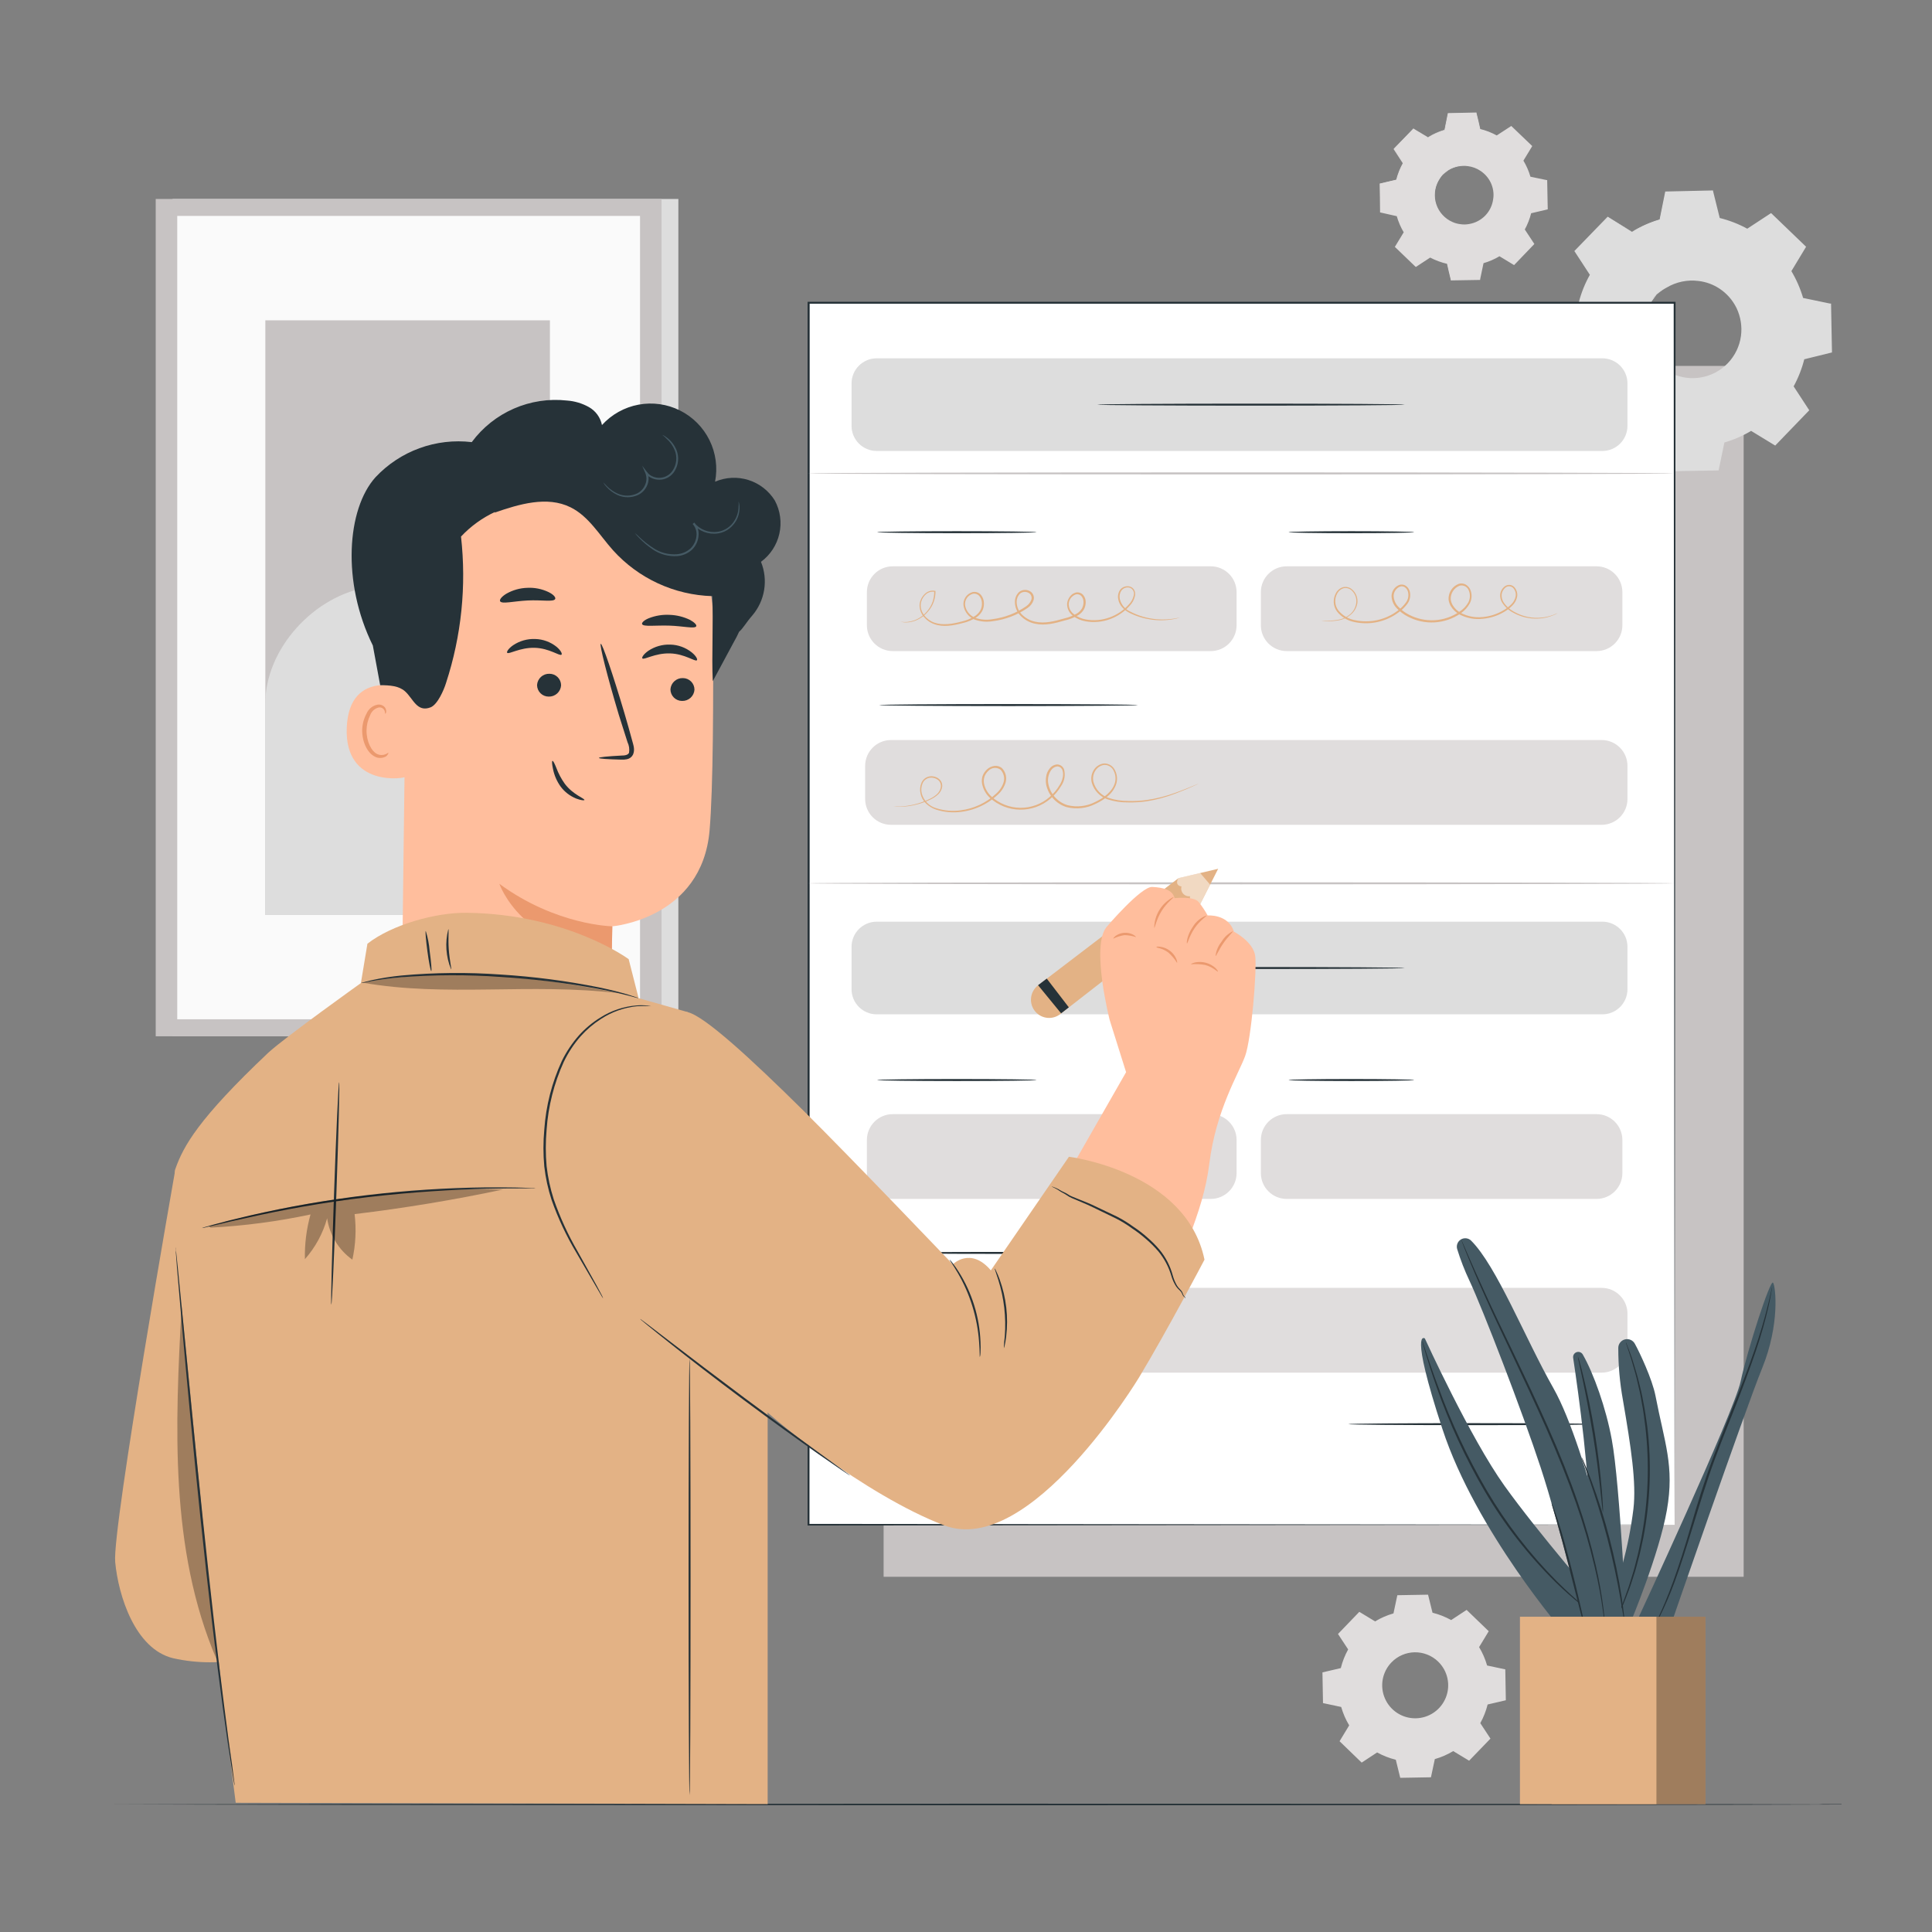
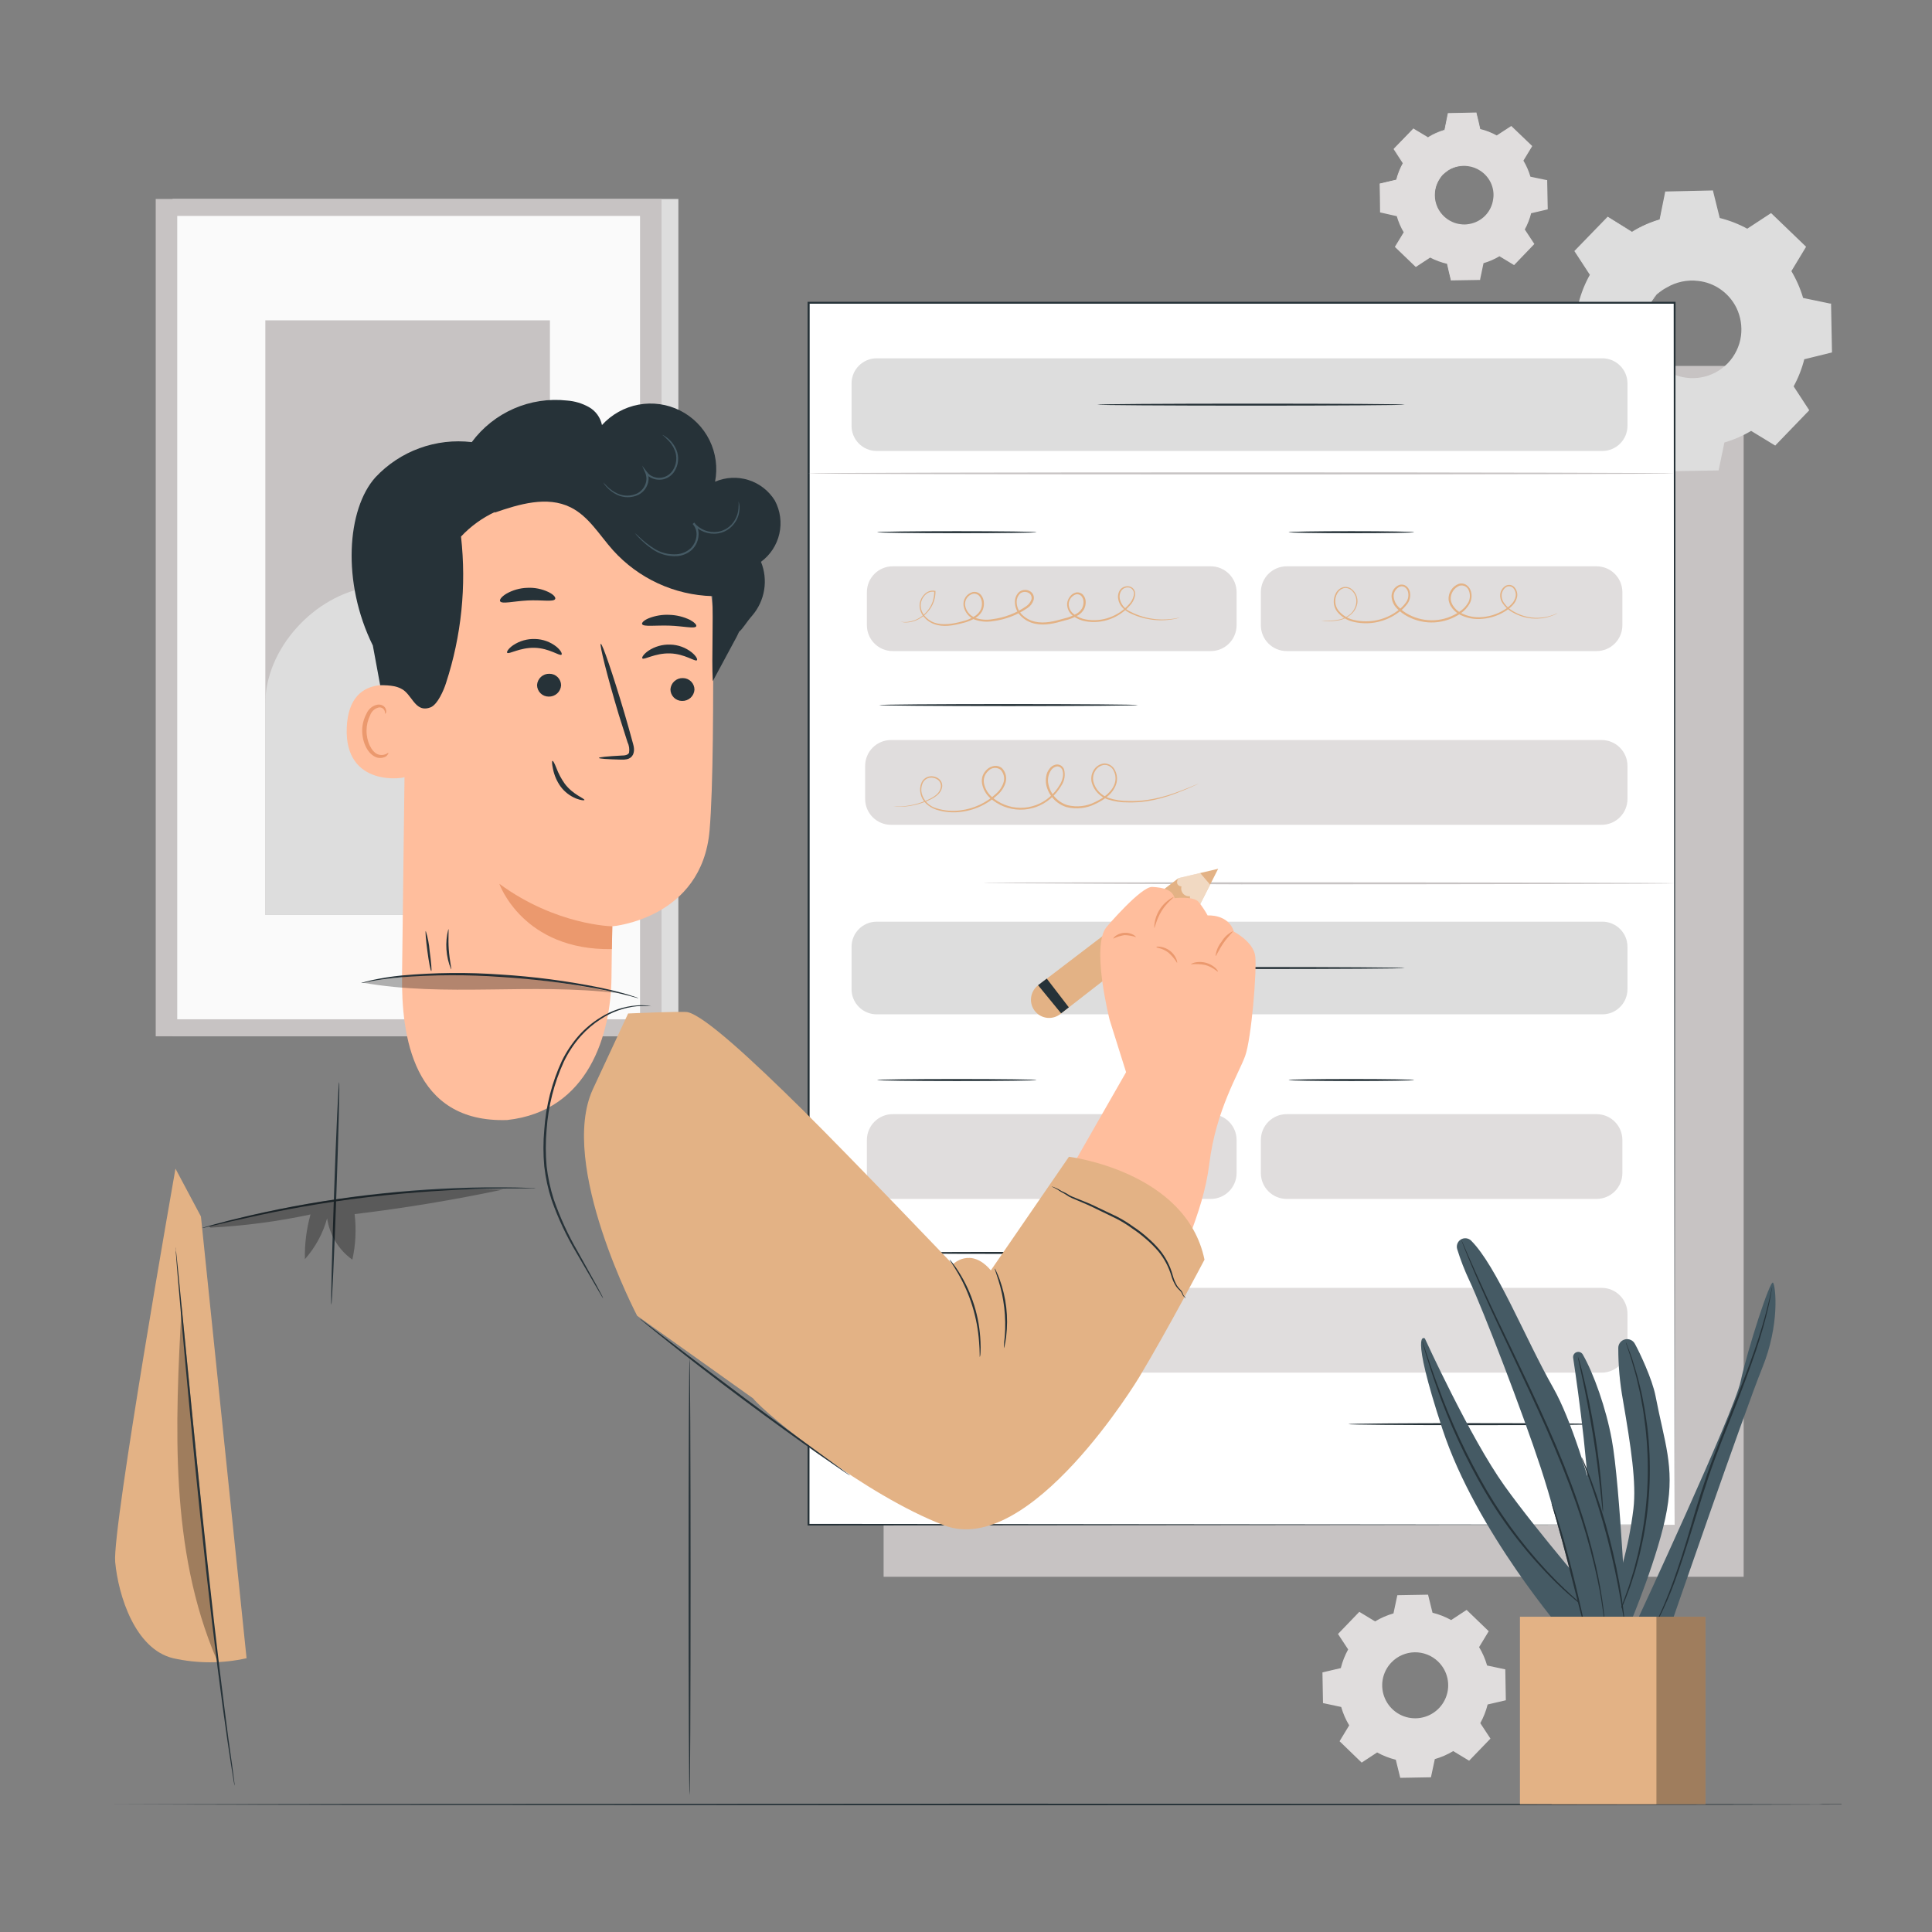
<svg xmlns="http://www.w3.org/2000/svg" width="1581" height="1581" viewBox="0 0 1581 1581" fill="none">
  <rect x="0" y="0" width="1581" height="1581" fill="#808080" stroke="none" />
  <path d="M1426.88 299.441H723.086V1290.32H1426.88V299.441Z" fill="#C7C3C3" />
  <path d="M1335.5 189.72C1342.65 185.407 1350.34 182.068 1358.36 179.791L1363.07 157.151L1401.34 156.456L1406.84 178.938C1414.96 180.931 1422.77 184.005 1430.08 188.076L1449.4 175.428L1476.94 201.989L1464.95 221.751C1469.27 228.906 1472.61 236.605 1474.88 244.644L1497.52 249.355L1498.19 287.616L1475.74 293.117C1473.73 301.225 1470.66 309.03 1466.6 316.327L1479.25 335.678L1452.65 363.187L1432.89 351.203C1425.75 355.526 1418.06 358.876 1410.03 361.164L1405.32 383.804L1367.06 384.468L1361.56 362.017C1353.45 360.015 1345.64 356.942 1338.35 352.879L1319 365.527L1291.49 338.935L1303.47 319.172C1299.13 312.028 1295.78 304.326 1293.51 296.279L1270.87 291.568L1270.21 253.308L1292.66 247.806C1294.67 239.702 1297.74 231.898 1301.8 224.597L1289.15 205.277L1315.74 177.736L1335.5 189.72ZM1355.9 240.691C1350.24 246.534 1346.43 253.926 1344.98 261.93C1343.52 269.934 1344.47 278.191 1347.71 285.656C1350.94 293.12 1356.32 299.455 1363.16 303.86C1370 308.264 1378 310.54 1386.13 310.398C1394.27 310.256 1402.18 307.703 1408.86 303.063C1415.54 298.422 1420.7 291.903 1423.67 284.331C1426.65 276.758 1427.31 268.473 1425.58 260.524C1423.84 252.576 1419.78 245.321 1413.92 239.68C1406.07 232.145 1395.56 228.028 1384.69 228.229C1373.81 228.431 1363.46 232.935 1355.9 240.755V240.691Z" fill="#DDDDDD" />
  <path d="M1355.9 240.755C1358.05 238.088 1360.64 235.801 1363.55 233.988C1371.46 228.839 1380.92 226.603 1390.3 227.664C1396.78 228.305 1403.03 230.472 1408.51 233.988C1414.82 238.108 1419.9 243.84 1423.25 250.589C1427.01 258.171 1428.38 266.714 1427.2 275.094C1426.03 284.021 1422.02 292.333 1415.75 298.798C1409.49 305.263 1401.3 309.536 1392.42 310.983C1388.24 311.725 1383.97 311.789 1379.77 311.172C1375.75 310.73 1371.82 309.663 1368.13 308.01C1361.27 304.921 1355.38 300.038 1351.06 293.876C1346.47 287.349 1343.87 279.637 1343.56 271.667C1343.25 263.696 1345.25 255.806 1349.32 248.944C1350.99 245.995 1353.12 243.335 1355.64 241.071C1355.87 241.261 1353.18 243.759 1350.02 249.387C1345.6 257.391 1344 266.642 1345.46 275.663C1346.45 281.837 1348.86 287.695 1352.51 292.77C1356.71 298.563 1362.36 303.144 1368.89 306.05C1376.13 309.221 1384.13 310.199 1391.91 308.864C1400.27 307.433 1407.96 303.37 1413.85 297.268C1419.74 291.165 1423.53 283.342 1424.67 274.936C1425.71 267.114 1424.44 259.159 1421.03 252.043C1417.9 245.637 1413.12 240.18 1407.18 236.233C1401.99 232.788 1396.05 230.621 1389.86 229.909C1380.79 228.762 1371.61 230.688 1363.77 235.379C1358.49 238.193 1356.09 240.976 1355.9 240.755Z" fill="#DDDDDD" />
  <path d="M1335.5 189.72C1335.06 189.538 1334.64 189.316 1334.24 189.056L1330.44 186.874L1315.39 178.115H1315.87L1289.46 205.815V205.056L1302.11 224.344L1302.74 224.502L1302.55 224.881C1298.54 232.129 1295.52 239.882 1293.57 247.932V248.375H1293.13L1270.68 253.94L1271.31 253.118C1271.57 265.176 1271.82 277.929 1272.07 291.378L1271.12 290.904L1293.76 295.552H1294.36L1294.52 296.121C1296.78 304.067 1300.1 311.671 1304.39 318.73L1304.7 319.267L1304.39 319.805L1292.44 339.567L1292.28 338.271L1319.82 364.832H1318.46L1337.78 352.184L1338.35 351.804L1338.95 352.152C1346.16 356.147 1353.87 359.176 1361.87 361.164H1362.54L1362.73 361.828C1364.43 368.847 1366.33 376.531 1368.23 384.278L1367.09 383.424L1405.35 382.728L1404.21 383.645L1408.92 361.006L1409.08 360.31L1409.78 360.12C1417.7 357.869 1425.28 354.573 1432.32 350.318L1432.96 349.97L1433.56 350.318L1453.32 362.334H1451.86L1478.42 334.824V336.279L1465.78 316.927L1465.37 316.358L1465.71 315.726C1469.73 308.531 1472.77 300.832 1474.76 292.833L1474.91 292.137H1475.58L1498.06 286.667L1497.21 287.774C1497 274.704 1496.79 261.951 1496.57 249.513L1497.43 250.557L1474.79 245.814H1474.16L1474 245.181C1471.74 237.235 1468.45 229.623 1464.2 222.542L1463.88 222.004L1464.01 221.34L1476.02 201.577L1476.18 202.811L1448.7 176.155H1449.84L1430.46 188.803L1430.05 189.088L1429.6 188.835C1422.38 184.787 1414.65 181.724 1406.62 179.728H1406.14V179.285C1404.15 171.096 1402.38 163.76 1400.7 156.804L1401.4 157.341L1363.14 157.815L1363.64 157.404C1361.68 166.448 1360.1 173.847 1358.77 180.013V180.234H1358.55C1352.51 181.92 1346.65 184.175 1341.04 186.969L1336.93 189.119C1336.49 189.387 1336.04 189.62 1335.57 189.815C1335.97 189.509 1336.39 189.224 1336.83 188.961C1337.72 188.424 1339.04 187.601 1340.88 186.621C1346.44 183.663 1352.29 181.279 1358.33 179.507L1358.08 179.791C1359.31 173.467 1360.8 166.195 1362.63 157.12V156.709H1363.04L1401.3 155.855H1401.84V156.393C1403.55 163.349 1405.38 170.685 1407.41 178.843L1406.84 178.274C1415.03 180.261 1422.92 183.334 1430.3 187.412H1429.41L1448.7 174.764L1449.3 174.384L1449.84 174.859L1477.41 201.388L1477.98 201.925L1477.57 202.589C1473.68 208.913 1469.73 215.617 1465.62 222.383V221.34C1469.99 228.564 1473.38 236.337 1475.71 244.454L1474.91 243.695L1497.55 248.407H1498.41V249.292C1498.66 261.708 1498.9 274.451 1499.14 287.521V288.438L1498.28 288.627L1475.83 294.161L1476.65 293.339C1474.63 301.544 1471.52 309.444 1467.42 316.832V315.631L1480.07 334.982L1480.57 335.741L1479.91 336.405L1453.35 363.946L1452.72 364.61L1451.9 364.136L1432.39 352.247H1433.59C1426.36 356.62 1418.57 360.002 1410.44 362.302L1411.26 361.417L1406.55 384.057L1406.36 384.973H1405.41L1367.15 385.606H1366.24L1366.02 384.721C1364.12 376.942 1362.25 369.29 1360.55 362.239L1361.37 363.092C1353.17 361.04 1345.27 357.926 1337.87 353.828H1339.04L1319.69 366.476L1318.97 366.95L1318.33 366.349C1308.85 357.085 1299.36 348.073 1290.82 339.725L1290.22 339.124L1290.67 338.429L1302.68 318.666V319.741C1298.34 312.501 1294.98 304.718 1292.69 296.596L1293.26 297.228L1270.62 292.485H1269.89V291.758C1269.66 278.33 1269.46 265.576 1269.29 253.498V252.834L1269.92 252.675L1292.4 247.237L1291.87 247.774C1293.93 239.634 1297.08 231.807 1301.23 224.502V225.198L1288.58 205.815L1288.33 205.404L1288.67 205.087L1315.39 177.546L1315.61 177.325L1315.87 177.483L1330.41 186.558L1334.17 188.929C1334.63 189.17 1335.07 189.434 1335.5 189.72Z" fill="#DDDDDD" />
  <path d="M1168.55 112.346C1172.84 109.773 1177.46 107.774 1182.27 106.401L1185.09 92.868L1207.98 92.457L1211.14 105.895C1216 107.084 1220.68 108.924 1225.05 111.366L1236.63 103.777L1253.1 119.587L1245.92 131.413C1248.62 135.7 1250.72 140.339 1252.15 145.199L1265.72 148.045L1266.13 170.938L1252.66 174.1C1251.47 178.962 1249.63 183.642 1247.19 188.012L1254.78 199.585L1238.97 216.059L1226.86 209.008C1222.59 211.607 1218 213.628 1213.2 215.016L1210.38 228.581L1187.46 228.96L1184.3 215.522C1179.44 214.333 1174.77 212.493 1170.41 210.052L1158.84 217.64L1142.37 201.83L1149.39 189.72C1146.82 185.433 1144.82 180.831 1143.44 176.028L1129.91 173.214L1129.5 150.29L1142.94 147.128C1144.13 142.278 1145.97 137.61 1148.41 133.247L1140.82 121.674L1156.63 105.168L1168.45 112.346H1168.55ZM1180.79 142.859C1177.42 146.356 1175.16 150.774 1174.3 155.553C1173.44 160.333 1174.01 165.261 1175.95 169.714C1177.89 174.167 1181.1 177.946 1185.19 180.573C1189.27 183.2 1194.04 184.557 1198.9 184.473C1203.76 184.389 1208.48 182.868 1212.47 180.102C1216.46 177.335 1219.54 173.448 1221.33 168.93C1223.11 164.413 1223.52 159.468 1222.49 154.721C1221.47 149.974 1219.06 145.637 1215.57 142.258C1213.25 140.007 1210.51 138.235 1207.5 137.046C1204.5 135.857 1201.28 135.274 1198.05 135.33C1194.82 135.385 1191.63 136.079 1188.67 137.372C1185.7 138.664 1183.03 140.529 1180.79 142.859Z" fill="#E0DDDD" />
  <path d="M1180.79 142.859C1182.07 141.277 1183.61 139.92 1185.34 138.843C1190.08 135.764 1195.75 134.423 1201.37 135.049C1205.55 135.502 1209.55 137.006 1213 139.422C1216.44 141.839 1219.22 145.088 1221.07 148.867C1222.18 151.029 1222.94 153.357 1223.31 155.76C1223.73 158.262 1223.73 160.815 1223.31 163.317C1222.63 168.65 1220.24 173.619 1216.51 177.492C1212.78 181.364 1207.91 183.933 1202.6 184.819C1200.09 185.213 1197.53 185.213 1195.01 184.819C1191.58 184.354 1188.28 183.184 1185.32 181.383C1182.36 179.582 1179.8 177.188 1177.81 174.353C1175.57 171.156 1174.12 167.471 1173.58 163.602C1172.72 158.012 1173.84 152.3 1176.74 147.444C1177.76 145.676 1179.06 144.085 1180.6 142.733C1180.6 142.733 1179.11 144.345 1177.21 147.729C1175.56 150.661 1174.55 153.906 1174.23 157.256C1173.91 160.605 1174.29 163.984 1175.35 167.176C1176.41 170.368 1178.13 173.303 1180.4 175.791C1182.66 178.28 1185.42 180.267 1188.5 181.625C1190.6 182.579 1192.85 183.198 1195.14 183.459C1197.51 183.817 1199.93 183.763 1202.29 183.301C1207.3 182.464 1211.91 180.039 1215.44 176.385C1218.97 172.73 1221.23 168.038 1221.89 163.001C1222.29 160.635 1222.29 158.221 1221.89 155.855C1221.53 153.585 1220.84 151.38 1219.84 149.31C1217.95 145.47 1215.08 142.198 1211.52 139.824C1208.45 137.757 1204.94 136.436 1201.28 135.966C1195.8 135.216 1190.23 136.33 1185.47 139.128C1182.33 141.341 1180.88 142.986 1180.79 142.859Z" fill="#E0DDDD" />
  <path d="M1168.55 112.346L1167.79 111.966L1165.54 110.638L1156.63 105.389H1156.88L1141.07 121.958V121.516L1148.69 133.057V133.278V133.5C1146.31 137.854 1144.5 142.499 1143.32 147.318V147.57H1143.06L1129.62 150.922L1130 150.416C1130 157.626 1130.29 165.278 1130.45 173.309L1130 172.772L1143.57 175.586H1143.92V175.934C1145.28 180.686 1147.27 185.237 1149.83 189.467L1150.02 189.783L1149.83 190.099L1142.68 201.925V201.166L1159.19 216.976H1158.37L1169.94 209.388L1170.29 209.166L1170.64 209.356C1174.95 211.748 1179.57 213.556 1184.36 214.731H1184.77V215.142C1185.81 219.348 1186.95 223.933 1188.09 228.581L1187.39 228.075L1210.29 227.664L1209.62 228.201C1210.51 223.933 1211.49 219.316 1212.44 214.668V214.225H1212.85C1217.59 212.861 1222.12 210.884 1226.35 208.344L1226.73 208.123L1227.11 208.344L1238.93 215.522H1238.05C1243.43 209.957 1248.74 204.486 1253.86 199.048V199.933L1246.27 188.36L1246.05 187.981L1246.24 187.633C1248.65 183.32 1250.46 178.705 1251.65 173.91V173.499H1252.03L1265.46 170.337L1264.96 171.001C1264.83 163.201 1264.71 155.57 1264.58 148.108L1265.12 148.74L1251.55 145.895H1251.17V145.515C1249.83 140.755 1247.86 136.194 1245.32 131.95L1245.1 131.634L1245.32 131.318L1252.5 119.524V120.219C1246.71 114.622 1241.24 109.342 1236.06 104.409H1236.72L1225.12 111.966L1224.86 112.156H1224.61C1220.37 109.623 1215.81 107.667 1211.05 106.338H1210.76V106.085C1209.59 101.184 1208.52 96.789 1207.6 92.615L1208.01 92.931L1185.12 93.216L1185.43 92.994C1184.26 98.401 1183.32 102.828 1182.52 106.528C1178.84 107.565 1175.26 108.952 1171.84 110.67L1169.37 111.966C1169.12 112.146 1168.84 112.284 1168.55 112.377L1169.34 111.872C1169.85 111.555 1170.64 111.049 1171.74 110.48C1175.08 108.703 1178.58 107.272 1182.21 106.212L1182.05 106.401C1182.78 102.702 1183.66 98.243 1184.77 92.805V92.583H1185.02L1207.92 92.077H1208.23V92.425C1209.28 96.567 1210.35 100.963 1211.39 105.864L1211.08 105.516C1215.97 106.702 1220.68 108.542 1225.09 110.986H1224.58L1236.34 103.334L1236.72 103.081L1237.04 103.397L1253.54 119.207L1253.86 119.524L1253.64 119.935L1246.46 131.76V131.128C1249.09 135.451 1251.12 140.11 1252.5 144.978L1252.03 144.535L1265.59 147.349H1266.1V147.855C1266.25 155.317 1266.38 162.938 1266.54 170.78V171.285L1266.03 171.444L1252.56 174.606L1253.07 174.1C1251.88 179.016 1250.02 183.749 1247.57 188.171V187.475L1255.31 199.206L1255.6 199.649L1255.22 200.06L1239.41 216.534L1239.03 216.945L1238.56 216.66L1226.7 209.482H1227.43C1223.1 212.096 1218.44 214.117 1213.58 215.49L1214.08 214.984C1213.1 219.632 1212.15 224.249 1211.24 228.518V229.087H1210.67L1187.77 229.466H1187.2V228.929C1186.07 224.281 1184.96 219.696 1184.04 215.459L1184.55 215.965C1179.46 214.837 1174.55 213.029 1169.94 210.589H1170.64L1159.06 218.178L1158.62 218.463L1158.24 218.178C1152.55 212.644 1146.95 207.269 1141.8 202.368L1141.42 202.02L1141.7 201.609L1148.88 189.783V190.416C1146.28 186.085 1144.27 181.427 1142.91 176.566L1143.35 176.977L1129.78 173.91H1129.34V173.467C1129.34 165.436 1129.12 157.657 1128.99 150.574V150.163H1129.37L1142.84 147.001L1142.49 147.349C1143.71 142.451 1145.58 137.739 1148.06 133.341V133.784L1140.53 122.18L1140.38 121.927L1140.57 121.737C1147.08 115.065 1152.45 109.532 1156.56 105.358H1156.72L1165.45 110.796L1167.66 112.219L1168.55 112.346Z" fill="#E0DDDD" />
  <path d="M555.121 162.811H141.184V848.017H555.121V162.811Z" fill="#DDDDDD" />
  <path d="M541.366 162.811H127.429V848.017H541.366V162.811Z" fill="#C7C3C3" />
  <path d="M523.754 176.692H145.041V834.104H523.754V176.692Z" fill="#FAFAFA" />
  <path d="M450.016 262.13H217.135V748.698H450.016V262.13Z" fill="#C7C3C3" />
  <path d="M217.135 576.496C216.597 531.058 257.482 486.695 302.509 480.339C323.979 477.177 346.777 481.572 366.824 473.351C402.618 458.68 414.001 411.123 450.048 397.021L451.692 748.698H217.135V576.496Z" fill="#DDDDDD" />
  <path d="M1125.26 1326.84C1129.96 1323.99 1135.02 1321.79 1140.31 1320.29L1143.47 1305.4L1168.61 1304.96L1172.25 1319.72C1177.58 1321.05 1182.72 1323.07 1187.52 1325.73L1200.17 1317.42L1218.26 1334.87L1210.38 1347.87C1213.22 1352.57 1215.42 1357.63 1216.93 1362.92L1231.82 1366.08L1232.26 1391.37L1217.37 1394.82C1216.04 1400.15 1214.02 1405.29 1211.36 1410.09L1219.68 1422.74L1202.22 1440.83L1189.2 1432.96C1184.5 1435.8 1179.43 1438.01 1174.15 1439.5L1170.98 1454.39L1145.85 1454.84L1142.21 1440.04C1136.88 1438.73 1131.74 1436.72 1126.94 1434.06L1114.29 1442.38L1096.2 1424.89L1104.08 1411.9C1101.23 1407.2 1099.03 1402.13 1097.53 1396.85L1082.64 1393.68L1082.19 1368.55L1097.21 1365.04C1098.54 1359.7 1100.56 1354.57 1103.22 1349.76L1094.91 1337.12L1112.36 1319L1125.39 1326.9L1125.26 1326.84ZM1138.67 1360.36C1134.96 1364.2 1132.47 1369.05 1131.51 1374.31C1130.56 1379.56 1131.19 1384.99 1133.32 1389.88C1135.44 1394.78 1138.98 1398.94 1143.47 1401.83C1147.96 1404.72 1153.21 1406.22 1158.55 1406.12C1163.89 1406.03 1169.09 1404.36 1173.48 1401.31C1177.87 1398.27 1181.25 1393.99 1183.21 1389.02C1185.17 1384.05 1185.61 1378.61 1184.47 1373.39C1183.34 1368.17 1180.68 1363.4 1176.83 1359.69C1174.29 1357.23 1171.28 1355.29 1167.98 1353.99C1164.68 1352.69 1161.16 1352.05 1157.61 1352.11C1154.07 1352.17 1150.57 1352.93 1147.32 1354.35C1144.07 1355.76 1141.13 1357.8 1138.67 1360.36Z" fill="#E0DDDD" />
  <path d="M1488.67 1476.37C1488.67 1476.37 1490.16 1476.37 1493.19 1476.37H1506.95V1476.65C1435.8 1477 1146.07 1477.29 799.67 1477.29L286.541 1477.03L131.065 1476.65H88.789L131.065 1476.5L286.541 1476.24L799.67 1475.99C1146.07 1475.99 1435.8 1476.27 1506.95 1476.62V1476.65H1493.19C1490.16 1476.43 1488.67 1476.37 1488.67 1476.37Z" fill="#263238" />
  <path d="M1370.38 247.806H661.68V1247.79H1370.38V247.806Z" fill="white" />
  <path d="M1370.38 1247.79C1370.38 1241.12 1370.06 838.531 1369.62 247.806L1370.38 248.533H661.743L662.565 247.711C662.565 622.44 662.565 968.963 662.407 1247.69L661.743 1247.03L1370.44 1247.69L661.743 1248.36H660.858V1247.69C660.858 968.963 660.858 622.44 660.858 247.711V246.952H661.743H1370.38H1371.14V247.711C1370.7 838.531 1370.38 1241.12 1370.38 1247.79Z" fill="#263238" />
  <path d="M990.781 911.731H730.548C718.865 911.731 709.395 921.202 709.395 932.885V959.951C709.395 971.634 718.865 981.105 730.548 981.105H990.781C1002.46 981.105 1011.93 971.634 1011.93 959.951V932.885C1011.93 921.202 1002.46 911.731 990.781 911.731Z" fill="#E0DDDD" />
  <path d="M1306.47 911.731H1052.95C1041.26 911.731 1031.79 921.202 1031.79 932.885V959.951C1031.79 971.634 1041.26 981.105 1052.95 981.105H1306.47C1318.16 981.105 1327.63 971.634 1327.63 959.951V932.885C1327.63 921.202 1318.16 911.731 1306.47 911.731Z" fill="#E0DDDD" />
  <path d="M1310.65 1053.89H729.125C717.443 1053.89 707.972 1063.37 707.972 1075.05V1102.12C707.972 1113.8 717.443 1123.27 729.125 1123.27H1310.65C1322.33 1123.27 1331.8 1113.8 1331.8 1102.12V1075.05C1331.8 1063.37 1322.33 1053.89 1310.65 1053.89Z" fill="#E0DDDD" />
  <path d="M848.301 883.81C848.301 884.253 819.084 884.632 783.006 884.632C746.927 884.632 717.71 884.253 717.71 883.81C717.71 883.368 746.927 882.988 783.006 882.988C819.084 882.988 848.301 883.368 848.301 883.81Z" fill="#263238" />
  <path d="M1157.29 883.81C1157.29 884.253 1134.27 884.632 1105.88 884.632C1077.48 884.632 1054.43 884.253 1054.43 883.81C1054.43 883.368 1077.45 882.988 1105.88 882.988C1134.3 882.988 1157.29 883.368 1157.29 883.81Z" fill="#263238" />
  <path d="M931.209 1025.28C931.209 1025.72 883.779 1026.1 825.282 1026.1C766.785 1026.1 719.355 1025.72 719.355 1025.28C719.355 1024.84 766.785 1024.46 825.282 1024.46C883.779 1024.46 931.209 1024.84 931.209 1025.28Z" fill="#263238" />
  <path d="M1311.22 754.232H717.426C706.057 754.232 696.841 763.448 696.841 774.817V809.472C696.841 820.841 706.057 830.057 717.426 830.057H1311.22C1322.59 830.057 1331.8 820.841 1331.8 809.472V774.817C1331.8 763.448 1322.59 754.232 1311.22 754.232Z" fill="#DDDDDD" />
  <path d="M1149.58 792.144C1149.58 792.618 1093.23 792.966 1023.76 792.966C954.292 792.966 897.913 792.618 897.913 792.144C897.913 791.67 954.26 791.322 1023.76 791.322C1093.26 791.322 1149.58 791.701 1149.58 792.144Z" fill="#263238" />
  <path d="M1311.22 293.212H717.426C706.057 293.212 696.841 302.428 696.841 313.797V348.452C696.841 359.821 706.057 369.037 717.426 369.037H1311.22C1322.59 369.037 1331.8 359.821 1331.8 348.452V313.797C1331.8 302.428 1322.59 293.212 1311.22 293.212Z" fill="#DDDDDD" />
  <path d="M1149.58 331.125C1149.58 331.567 1093.23 331.947 1023.76 331.947C954.292 331.947 897.913 331.567 897.913 331.125C897.913 330.682 954.26 330.302 1023.76 330.302C1093.26 330.302 1149.58 330.65 1149.58 331.125Z" fill="#263238" />
  <path d="M1370.38 387.377C1370.38 387.851 1211.58 388.23 1015.73 388.23C819.875 388.23 661.016 387.851 661.016 387.377C661.016 386.902 819.812 386.554 1015.73 386.554C1211.65 386.554 1370.38 386.934 1370.38 387.377Z" fill="#C7C3C3" />
-   <path d="M1370.38 722.833C1370.38 723.307 1211.58 723.655 1015.73 723.655C819.875 723.655 661.016 723.307 661.016 722.833C661.016 722.359 819.812 722.011 1015.73 722.011C1211.65 722.011 1370.38 722.39 1370.38 722.833Z" fill="#C7C3C3" />
+   <path d="M1370.38 722.833C1370.38 723.307 1211.58 723.655 1015.73 723.655C661.016 722.359 819.812 722.011 1015.73 722.011C1211.65 722.011 1370.38 722.39 1370.38 722.833Z" fill="#C7C3C3" />
  <path d="M990.781 463.423H730.548C718.865 463.423 709.395 472.893 709.395 484.576V511.643C709.395 523.326 718.865 532.797 730.548 532.797H990.781C1002.46 532.797 1011.93 523.326 1011.93 511.643V484.576C1011.93 472.893 1002.46 463.423 990.781 463.423Z" fill="#E0DDDD" />
  <path d="M1306.47 463.423H1052.95C1041.26 463.423 1031.79 472.893 1031.79 484.576V511.643C1031.79 523.326 1041.26 532.797 1052.95 532.797H1306.47C1318.16 532.797 1327.63 523.326 1327.63 511.643V484.576C1327.63 472.893 1318.16 463.423 1306.47 463.423Z" fill="#E0DDDD" />
  <path d="M1310.65 605.586H729.125C717.443 605.586 707.972 615.057 707.972 626.74V653.807C707.972 665.49 717.443 674.96 729.125 674.96H1310.65C1322.33 674.96 1331.8 665.49 1331.8 653.807V626.74C1331.8 615.057 1322.33 605.586 1310.65 605.586Z" fill="#E0DDDD" />
  <path d="M848.301 435.502C848.301 435.945 819.084 436.324 783.006 436.324C746.927 436.324 717.71 435.945 717.71 435.502C717.71 435.06 746.927 434.68 783.006 434.68C819.084 434.68 848.301 435.06 848.301 435.502Z" fill="#263238" />
  <path d="M1157.29 435.502C1157.29 435.945 1134.27 436.324 1105.88 436.324C1077.48 436.324 1054.43 435.945 1054.43 435.502C1054.43 435.06 1077.45 434.68 1105.88 434.68C1134.3 434.68 1157.29 435.06 1157.29 435.502Z" fill="#263238" />
  <path d="M931.209 576.97C931.209 577.413 883.779 577.792 825.282 577.792C766.785 577.792 719.355 577.413 719.355 576.97C719.355 576.527 766.785 576.148 825.282 576.148C883.779 576.148 931.209 576.527 931.209 576.97Z" fill="#263238" />
  <path d="M1309.92 1165.42C1309.92 1165.89 1263.66 1166.24 1206.59 1166.24C1149.51 1166.24 1103.29 1165.89 1103.29 1165.42C1103.29 1164.94 1149.51 1164.6 1206.59 1164.6C1263.66 1164.6 1309.92 1164.98 1309.92 1165.42Z" fill="#263238" />
  <path d="M965.485 505.382C963.883 505.909 962.245 506.321 960.584 506.616C948.167 508.901 935.343 507.069 924.063 501.398C921.964 500.31 920.071 498.866 918.466 497.13C916.705 495.263 915.529 492.922 915.083 490.395C914.792 489.047 914.786 487.654 915.064 486.304C915.341 484.954 915.897 483.676 916.695 482.553C917.632 481.391 918.891 480.532 920.314 480.082C921.737 479.632 923.261 479.612 924.695 480.023C925.452 480.244 926.155 480.619 926.759 481.125C927.363 481.631 927.855 482.257 928.205 482.964C928.903 484.396 929.114 486.017 928.806 487.58C928.146 490.646 926.634 493.464 924.442 495.707C920.128 500.548 914.702 504.27 908.632 506.552C902.097 509.021 895.012 509.655 888.142 508.386C884.492 507.764 881.05 506.255 878.119 503.991C876.539 502.834 875.267 501.306 874.418 499.541C873.569 497.776 873.168 495.83 873.25 493.873C873.455 491.863 874.21 489.949 875.431 488.339C876.629 486.622 878.401 485.388 880.427 484.861C881.498 484.65 882.606 484.719 883.642 485.063C884.678 485.406 885.608 486.012 886.34 486.822C887.728 488.452 888.481 490.53 888.459 492.671C888.496 494.765 887.995 496.834 887.004 498.679C885.938 500.497 884.466 502.045 882.704 503.201C879.195 505.301 875.374 506.827 871.384 507.722C863.7 509.904 855.321 512.276 846.783 510.347C842.504 509.419 838.578 507.291 835.464 504.213C833.849 502.644 832.577 500.759 831.728 498.674C830.879 496.59 830.472 494.352 830.531 492.102C830.564 490.656 830.886 489.232 831.478 487.912C832.07 486.592 832.92 485.405 833.977 484.418C835.144 483.498 836.546 482.927 838.023 482.77C839.501 482.614 840.992 482.878 842.325 483.533C843.699 484.15 844.808 485.238 845.451 486.601C846.095 487.963 846.231 489.51 845.835 490.964C844.985 493.644 843.245 495.953 840.902 497.509C832.414 503.33 822.657 507.038 812.444 508.323C807.472 509.18 802.363 508.733 797.614 507.027C795.276 506.08 793.214 504.558 791.622 502.601C790.03 500.644 788.958 498.316 788.508 495.833C788.132 493.345 788.693 490.805 790.084 488.708C791.475 486.61 793.595 485.104 796.033 484.482C797.273 484.243 798.554 484.34 799.744 484.762C800.934 485.185 801.989 485.917 802.8 486.885C804.289 488.759 805.122 491.069 805.172 493.462C805.28 495.775 804.778 498.075 803.717 500.134C802.591 502.072 801.059 503.743 799.227 505.035C795.687 507.35 791.755 509 787.622 509.904C779.876 511.959 771.813 513.414 764.477 510.726C761.016 509.476 757.972 507.286 755.686 504.402C753.474 501.641 752.349 498.165 752.524 494.632C752.859 491.358 754.363 488.315 756.761 486.063C757.848 484.973 759.189 484.171 760.663 483.73C762.137 483.288 763.697 483.22 765.204 483.533H765.52V483.849C765.618 490.055 763.358 496.067 759.196 500.671C756.238 504.136 752.405 506.745 748.097 508.228C745.438 509.147 742.619 509.513 739.813 509.303C737.916 509.019 736.967 508.766 736.967 508.766C740.651 509.367 744.428 509.019 747.939 507.754C752.111 506.23 755.808 503.634 758.659 500.228C762.567 495.707 764.642 489.887 764.477 483.912L764.824 484.324C763.467 484.073 762.069 484.159 760.752 484.572C759.435 484.985 758.239 485.714 757.267 486.695C755.082 488.796 753.724 491.613 753.441 494.632C752.967 500.956 758.058 507.28 764.698 509.556C771.338 511.833 779.401 510.663 787.085 508.576C791.049 507.692 794.821 506.095 798.215 503.865C799.863 502.693 801.243 501.184 802.263 499.438C803.205 497.604 803.641 495.552 803.527 493.493C803.484 491.437 802.774 489.451 801.504 487.833C800.863 487.059 800.026 486.471 799.08 486.132C798.135 485.792 797.115 485.714 796.128 485.905C794.066 486.463 792.281 487.761 791.114 489.552C789.948 491.342 789.481 493.499 789.804 495.612C790.227 497.821 791.199 499.888 792.63 501.623C794.061 503.358 795.906 504.705 797.994 505.541C802.494 507.138 807.331 507.541 812.033 506.71C821.966 505.449 831.453 501.827 839.701 496.149C841.723 494.814 843.246 492.846 844.033 490.553C844.333 489.461 844.229 488.297 843.741 487.275C843.254 486.253 842.414 485.441 841.376 484.988C840.33 484.487 839.165 484.284 838.011 484.401C836.856 484.519 835.756 484.951 834.831 485.652C833.941 486.491 833.229 487.499 832.734 488.618C832.24 489.736 831.975 490.943 831.954 492.165C831.909 494.183 832.282 496.188 833.05 498.054C833.817 499.92 834.962 501.608 836.412 503.011C839.302 505.864 842.942 507.838 846.91 508.703C854.878 510.537 863.068 508.323 870.72 506.141C874.536 505.279 878.195 503.828 881.565 501.841C883.129 500.837 884.439 499.484 885.392 497.889C886.246 496.284 886.681 494.489 886.656 492.671C886.688 490.906 886.082 489.188 884.949 487.833C884.406 487.22 883.711 486.76 882.934 486.499C882.157 486.238 881.325 486.186 880.522 486.347C878.891 486.905 877.457 487.926 876.396 489.285C875.335 490.643 874.692 492.281 874.546 493.999C874.519 495.715 874.914 497.412 875.697 498.939C876.48 500.467 877.627 501.778 879.036 502.758C881.815 504.887 885.071 506.309 888.522 506.9C895.135 508.12 901.955 507.519 908.253 505.161C914.163 503.012 919.452 499.439 923.652 494.758C925.691 492.703 927.115 490.118 927.762 487.296C928.133 486.037 928.013 484.685 927.426 483.511C926.839 482.338 925.83 481.43 924.6 480.972C923.39 480.608 922.098 480.616 920.892 480.994C919.686 481.371 918.621 482.101 917.834 483.09C917.122 484.086 916.623 485.217 916.367 486.414C916.111 487.611 916.105 488.847 916.347 490.047C916.861 492.304 917.887 494.413 919.346 496.212C920.804 498.01 922.656 499.449 924.758 500.418C931.492 503.931 938.852 506.08 946.418 506.742C951.207 507.129 956.024 506.959 960.774 506.236L964.473 505.541C964.807 505.467 965.145 505.415 965.485 505.382Z" fill="#E3B285" />
  <path d="M1274.82 501.62C1273.57 502.411 1272.23 503.068 1270.84 503.58C1266.88 505.198 1262.66 506.088 1258.38 506.205C1251.58 506.449 1244.83 504.878 1238.84 501.651C1234.99 499.746 1231.72 496.855 1229.35 493.272C1228.05 491.234 1227.45 488.823 1227.65 486.411C1227.78 485.133 1228.18 483.897 1228.81 482.777C1229.44 481.657 1230.29 480.678 1231.31 479.897C1232.41 479.04 1233.78 478.593 1235.17 478.632C1236.6 478.681 1237.96 479.255 1239 480.245C1239.98 481.271 1240.73 482.506 1241.17 483.858C1241.61 485.21 1241.75 486.644 1241.56 488.055C1241.05 490.909 1239.66 493.531 1237.58 495.549C1235.53 497.612 1233.21 499.388 1230.68 500.829C1225.4 503.94 1219.49 505.831 1213.39 506.363C1206.85 507.114 1200.25 505.892 1194.41 502.853C1191.36 501.214 1188.82 498.762 1187.08 495.77C1186.21 494.204 1185.64 492.488 1185.4 490.711C1185.23 487.95 1185.94 485.206 1187.44 482.879C1188.93 480.552 1191.13 478.765 1193.72 477.778C1194.66 477.485 1195.64 477.385 1196.62 477.483C1197.6 477.58 1198.55 477.875 1199.41 478.347C1201.11 479.302 1202.44 480.792 1203.2 482.585C1203.95 484.352 1204.3 486.262 1204.23 488.179C1204.16 490.097 1203.67 491.976 1202.79 493.683C1201 497.02 1198.42 499.865 1195.27 501.968C1188.99 506.309 1181.65 508.847 1174.03 509.304C1166.42 509.761 1158.82 508.12 1152.07 504.56C1148.75 502.87 1145.73 500.625 1143.16 497.92C1140.45 495.222 1138.86 491.593 1138.73 487.77C1138.77 485.843 1139.36 483.969 1140.44 482.37C1141.52 480.772 1143.03 479.518 1144.8 478.759C1145.73 478.392 1146.74 478.261 1147.73 478.377C1148.72 478.493 1149.67 478.852 1150.49 479.423C1152.05 480.544 1153.17 482.178 1153.66 484.039C1154.1 485.796 1154.14 487.63 1153.77 489.405C1153.41 491.179 1152.64 492.848 1151.54 494.284C1149.49 496.997 1147.03 499.367 1144.23 501.304C1139.18 505.043 1133.39 507.669 1127.25 509.01C1121.11 510.35 1114.75 510.375 1108.6 509.082C1102.88 508.048 1097.73 504.968 1094.12 500.418C1092.44 498.2 1091.5 495.514 1091.43 492.735C1091.35 490.079 1092.01 487.453 1093.32 485.146C1093.93 484.015 1094.77 483.02 1095.77 482.221C1096.78 481.422 1097.94 480.836 1099.17 480.498C1100.37 480.23 1101.6 480.229 1102.8 480.497C1103.99 480.765 1105.1 481.295 1106.07 482.047C1107.79 483.409 1109.12 485.195 1109.94 487.23C1110.76 489.265 1111.04 491.477 1110.75 493.652C1110.1 497.389 1108.11 500.762 1105.15 503.137C1102.75 505.136 1099.93 506.563 1096.9 507.311C1092.75 508.244 1088.48 508.511 1084.25 508.102L1081.09 507.817C1080.72 507.863 1080.35 507.863 1079.98 507.817C1080.35 507.776 1080.72 507.776 1081.09 507.817H1084.41C1088.65 508.09 1092.92 507.728 1097.06 506.742C1099.97 505.952 1102.67 504.526 1104.96 502.568C1107.68 500.175 1109.42 496.867 1109.86 493.272C1110.1 491.276 1109.82 489.252 1109.06 487.393C1108.3 485.533 1107.07 483.9 1105.5 482.648C1104.65 482.006 1103.66 481.557 1102.62 481.333C1101.58 481.109 1100.5 481.115 1099.46 481.351C1098.38 481.677 1097.37 482.214 1096.5 482.93C1095.62 483.646 1094.9 484.528 1094.37 485.525C1093.12 487.667 1092.53 490.127 1092.67 492.6C1092.82 495.074 1093.68 497.451 1095.16 499.438C1098.62 503.699 1103.51 506.572 1108.91 507.533C1114.87 508.788 1121.03 508.766 1126.98 507.469C1132.94 506.172 1138.54 503.629 1143.44 500.007C1146.08 498.137 1148.41 495.865 1150.34 493.272C1151.3 492.026 1151.98 490.575 1152.3 489.029C1152.62 487.484 1152.59 485.885 1152.2 484.355C1151.83 482.857 1150.95 481.536 1149.7 480.624C1149.09 480.195 1148.39 479.924 1147.65 479.836C1146.91 479.747 1146.16 479.844 1145.47 480.118C1144 480.768 1142.74 481.825 1141.85 483.164C1140.96 484.502 1140.47 486.068 1140.44 487.675C1140.6 491.077 1142.03 494.294 1144.45 496.687C1146.92 499.255 1149.79 501.392 1152.96 503.011C1159.46 506.382 1166.74 507.944 1174.05 507.533C1181.36 507.109 1188.41 504.668 1194.41 500.481C1197.38 498.599 1199.83 496.014 1201.56 492.956C1202.33 491.464 1202.76 489.823 1202.83 488.147C1202.9 486.471 1202.61 484.8 1201.97 483.249C1201.43 481.759 1200.35 480.526 1198.95 479.794C1197.54 479.062 1195.91 478.884 1194.38 479.296C1192.15 480.176 1190.25 481.738 1188.96 483.759C1187.66 485.78 1187.04 488.157 1187.17 490.553C1187.38 492.12 1187.88 493.633 1188.66 495.011C1190.25 497.767 1192.59 500.023 1195.39 501.525C1200.92 504.424 1207.18 505.613 1213.39 504.94C1219.26 504.41 1224.94 502.585 1230.02 499.596C1232.45 498.237 1234.68 496.556 1236.66 494.6C1238.55 492.78 1239.84 490.415 1240.33 487.833C1240.5 486.617 1240.39 485.377 1240.02 484.206C1239.65 483.035 1239.02 481.962 1238.18 481.067C1237.36 480.279 1236.28 479.816 1235.15 479.764C1234.01 479.711 1232.9 480.073 1232.01 480.782C1231.13 481.477 1230.41 482.337 1229.86 483.313C1229.32 484.29 1228.98 485.364 1228.85 486.474C1228.67 488.689 1229.2 490.904 1230.37 492.798C1232.64 496.226 1235.77 499.005 1239.44 500.861C1245.24 504.085 1251.78 505.721 1258.41 505.604C1262.62 505.527 1266.79 504.758 1270.74 503.327C1273.46 502.315 1274.76 501.525 1274.82 501.62Z" fill="#E3B285" />
  <path d="M980.853 641.285C980.474 641.528 980.072 641.729 979.651 641.886L976.015 643.53C972.853 644.953 968.078 647.04 961.849 649.38C954.272 652.305 946.408 654.425 938.387 655.704C933.363 656.439 928.285 656.746 923.209 656.621C917.479 656.731 911.771 655.876 906.324 654.091C903.27 653.053 900.509 651.296 898.275 648.969C896.041 646.641 894.399 643.811 893.486 640.716C893.019 639.035 892.891 637.277 893.108 635.546C893.325 633.814 893.883 632.143 894.751 630.629C895.625 629.019 896.875 627.643 898.394 626.62C899.914 625.596 901.658 624.954 903.478 624.748C905.4 624.715 907.289 625.253 908.904 626.295C910.52 627.336 911.79 628.834 912.553 630.598C914.28 634.102 914.564 638.143 913.344 641.854C912.02 645.546 909.74 648.82 906.735 651.34C903.729 653.89 900.388 656.018 896.806 657.664C889.42 661.505 880.882 662.506 872.807 660.479C868.63 659.19 864.876 656.801 861.939 653.564C859.002 650.326 856.989 646.358 856.112 642.076C855.732 639.868 855.732 637.612 856.112 635.404C856.416 633.085 857.357 630.896 858.831 629.08C859.532 628.094 860.437 627.27 861.485 626.665C862.532 626.059 863.698 625.686 864.902 625.57C866.183 625.546 867.438 625.928 868.489 626.66C869.539 627.393 870.332 628.439 870.752 629.649C871.357 631.925 871.461 634.305 871.057 636.625C870.653 638.945 869.75 641.15 868.412 643.088C866.076 647.063 863.082 650.613 859.558 653.585C852.626 659.519 843.764 662.717 834.64 662.577C825.516 662.437 816.757 658.97 810.01 652.827C806.765 649.811 804.553 645.85 803.686 641.507C803.252 639.316 803.394 637.05 804.097 634.93C804.866 632.85 806.137 630.993 807.796 629.523C809.437 628.019 811.502 627.058 813.709 626.772C814.84 626.609 815.993 626.697 817.086 627.031C818.179 627.364 819.185 627.934 820.033 628.701C821.514 630.248 822.556 632.163 823.05 634.247C823.545 636.331 823.475 638.51 822.847 640.558C821.612 644.403 819.349 647.836 816.302 650.487C813.494 653.102 810.408 655.403 807.101 657.348C800.776 661.087 793.746 663.477 786.453 664.368C779.636 665.267 772.705 664.651 766.153 662.566C763.036 661.521 760.186 659.805 757.805 657.538C755.501 655.344 753.923 652.497 753.283 649.38C752.598 646.407 752.886 643.292 754.105 640.495C754.689 639.146 755.603 637.967 756.764 637.066C757.925 636.165 759.294 635.571 760.746 635.341C762.108 635.133 763.499 635.215 764.829 635.58C766.158 635.945 767.395 636.585 768.461 637.459C769.466 638.298 770.223 639.395 770.652 640.631C771.081 641.868 771.165 643.198 770.896 644.479C770.368 646.814 769.091 648.913 767.259 650.455C765.644 651.868 763.847 653.059 761.916 653.997C758.581 655.648 755.098 656.982 751.513 657.981C746.575 659.395 741.471 660.15 736.335 660.226C734.551 660.289 732.764 660.215 730.991 660.004H732.351C733.268 660.004 734.596 660.004 736.335 660.004C741.415 659.775 746.449 658.926 751.323 657.475C754.85 656.416 758.278 655.051 761.568 653.396C763.425 652.473 765.148 651.303 766.69 649.918C768.302 648.466 769.409 646.539 769.852 644.416C770.079 643.291 769.996 642.127 769.611 641.046C769.227 639.966 768.556 639.01 767.67 638.281C766.702 637.52 765.588 636.965 764.397 636.649C763.207 636.334 761.964 636.265 760.746 636.447C759.469 636.665 758.269 637.202 757.257 638.009C756.245 638.817 755.454 639.868 754.959 641.064C753.857 643.638 753.613 646.498 754.264 649.222C755.035 652.148 756.563 654.82 758.695 656.968C760.826 659.116 763.486 660.665 766.406 661.459C772.769 663.462 779.498 664.024 786.105 663.103C796.963 661.744 807.112 656.984 815.1 649.506C817.958 647.041 820.081 643.835 821.235 640.242C821.78 638.464 821.845 636.574 821.422 634.764C821 632.953 820.106 631.287 818.832 629.934C817.346 628.802 815.492 628.266 813.633 628.429C811.773 628.593 810.041 629.445 808.776 630.819C807.359 632.112 806.274 633.728 805.614 635.53C805.007 637.398 804.887 639.39 805.267 641.317C806.12 645.334 808.21 648.982 811.243 651.751C817.712 657.619 826.1 660.925 834.832 661.047C843.565 661.169 852.042 658.1 858.673 652.416C862.073 649.573 864.951 646.16 867.179 642.329C868.334 640.517 869.158 638.515 869.613 636.416C870.124 634.404 870.058 632.289 869.424 630.313C869.132 629.406 868.564 628.612 867.798 628.045C867.032 627.478 866.108 627.165 865.155 627.151C864.185 627.269 863.25 627.588 862.412 628.089C861.573 628.59 860.849 629.262 860.285 630.06C859.099 631.726 858.275 633.623 857.867 635.627C857.458 637.631 857.474 639.699 857.914 641.696C858.739 645.686 860.617 649.382 863.352 652.401C866.088 655.42 869.582 657.653 873.471 658.866C881.171 660.8 889.312 659.856 896.364 656.21C903.257 652.89 909.866 648.084 912.174 641.222C913.283 637.868 913.033 634.213 911.478 631.04C910.849 629.515 909.778 628.213 908.403 627.3C907.029 626.388 905.413 625.906 903.763 625.918C902.161 626.105 900.627 626.674 899.29 627.576C897.953 628.478 896.852 629.688 896.079 631.104C895.285 632.466 894.773 633.974 894.572 635.538C894.371 637.103 894.486 638.691 894.909 640.21C895.754 643.126 897.286 645.796 899.377 647.997C901.468 650.198 904.056 651.865 906.925 652.858C912.242 654.646 917.822 655.522 923.431 655.451C928.45 655.615 933.475 655.35 938.45 654.661C946.421 653.496 954.252 651.515 961.817 648.748C968.141 646.503 972.821 644.51 976.078 643.214L979.777 641.696L980.853 641.285Z" fill="#E3B285" />
  <path d="M1280.61 1336.99C1280.61 1336.99 1207.88 1253.26 1180.37 1169.4C1152.87 1085.55 1165.99 1095.29 1165.99 1095.29C1165.99 1095.29 1203.05 1176.61 1231.19 1215.92C1259.33 1255.22 1309.45 1312.86 1309.45 1312.86L1280.61 1336.99Z" fill="#455A64" />
  <path d="M1295.22 1108.41C1294.73 1107.55 1293.96 1106.9 1293.04 1106.55C1292.12 1106.2 1291.1 1106.19 1290.17 1106.5C1289.24 1106.82 1288.45 1107.45 1287.93 1108.29C1287.42 1109.13 1287.21 1110.12 1287.34 1111.1C1291.77 1140.53 1301.35 1209.56 1301 1254.33C1300.5 1312.48 1301 1334.96 1301 1334.96H1331.2C1331.2 1334.96 1325.83 1214.81 1318.96 1178.07C1314.28 1152.39 1304.1 1123.84 1295.22 1108.41Z" fill="#455A64" />
  <path d="M1311.76 1325.19C1324.44 1296.44 1332.83 1265.98 1336.67 1234.79C1339.17 1213.35 1334.71 1184.42 1328.1 1145.81C1325.53 1131.7 1324.25 1117.38 1324.28 1103.03C1324.28 1101.43 1324.82 1099.87 1325.81 1098.61C1326.8 1097.34 1328.18 1096.45 1329.74 1096.06C1331.3 1095.67 1332.94 1095.81 1334.41 1096.46C1335.88 1097.11 1337.08 1098.23 1337.84 1099.65C1341.48 1106.16 1352.07 1128.42 1354.76 1142.4C1362.09 1180.53 1370.38 1199.6 1364.06 1235.74C1357.73 1271.88 1334.36 1327.63 1334.36 1327.63L1311.76 1325.19Z" fill="#455A64" />
  <path d="M1339.01 1327.63C1339.01 1327.63 1418.92 1155.96 1424.39 1130.48C1429.86 1104.99 1448.73 1046.34 1450.95 1049.66C1453.16 1052.98 1456.51 1083.97 1442.09 1119.41C1427.67 1154.86 1366.21 1332.88 1366.21 1332.88H1338.92" fill="#455A64" />
  <path d="M1303 1319.95C1302.21 1319.51 1301.45 1319 1300.75 1318.43C1299.33 1317.35 1297.18 1315.83 1294.43 1313.68C1286.96 1307.72 1279.79 1301.39 1272.96 1294.71C1250.47 1272.55 1230.99 1247.53 1215 1220.31C1199.08 1193.09 1185.83 1164.39 1175.44 1134.62C1171.43 1123.21 1168.52 1113.88 1166.59 1107.4C1165.64 1104.23 1164.94 1101.64 1164.47 1099.9C1164.2 1099.04 1164 1098.17 1163.87 1097.28C1164.26 1098.09 1164.58 1098.94 1164.82 1099.81L1167.22 1107.21C1169.34 1113.53 1172.44 1123.02 1176.71 1134.21C1187.39 1163.82 1200.75 1192.39 1216.61 1219.58C1232.54 1246.68 1251.8 1271.67 1273.94 1293.99C1282.51 1302.49 1289.75 1308.94 1295 1313.27C1297.53 1315.49 1299.61 1317.07 1300.97 1318.24C1301.69 1318.76 1302.36 1319.33 1303 1319.95Z" fill="#263238" />
  <path d="M1311.72 1237.61C1311.37 1235.94 1311.14 1234.25 1311.03 1232.55L1309.54 1218.79C1308.28 1207.19 1306.38 1191.16 1303.47 1173.58C1300.56 1156 1297.49 1140.12 1295.06 1128.71L1292.15 1115.17C1291.69 1113.54 1291.39 1111.87 1291.27 1110.18C1291.89 1111.75 1292.4 1113.37 1292.78 1115.02C1293.7 1118.18 1294.87 1122.76 1296.23 1128.45C1298.98 1139.84 1302.33 1155.65 1305.18 1173.29C1308.02 1190.94 1309.79 1207.03 1310.74 1218.67C1311.22 1224.52 1311.53 1229.23 1311.69 1232.52C1311.85 1234.21 1311.86 1235.91 1311.72 1237.61Z" fill="#263238" />
  <path d="M1330.44 1098.29C1330.84 1098.98 1331.15 1099.71 1331.39 1100.47C1331.99 1102.08 1332.78 1104.2 1333.79 1106.79C1334.81 1109.39 1336.07 1112.96 1337.21 1117.01C1338.35 1121.06 1339.93 1125.58 1341.1 1130.76L1343.09 1138.83C1343.76 1141.64 1344.23 1144.61 1344.83 1147.65C1346.13 1153.75 1346.95 1160.3 1347.99 1167.32C1351.64 1197.55 1350.58 1228.16 1344.83 1258.06C1343.34 1264.89 1342.08 1271.44 1340.34 1277.42C1339.52 1280.42 1338.82 1283.36 1337.97 1286.11C1337.12 1288.86 1336.23 1291.52 1335.41 1294.02C1333.89 1299.11 1332.02 1303.5 1330.54 1307.46C1329.05 1311.41 1327.66 1314.73 1326.4 1317.42L1323.55 1323.74C1323.26 1324.47 1322.89 1325.17 1322.44 1325.83C1322.65 1325.06 1322.92 1324.31 1323.23 1323.58C1323.9 1322 1324.72 1319.88 1325.8 1317.26C1326.87 1314.63 1328.29 1311.19 1329.65 1307.23C1331.01 1303.28 1332.81 1298.82 1334.27 1293.76C1335.03 1291.23 1335.85 1288.58 1336.7 1285.86C1337.56 1283.14 1338.19 1280.17 1338.98 1277.16C1340.66 1271.19 1341.86 1264.67 1343.28 1257.88C1348.84 1228.1 1349.91 1197.66 1346.44 1167.57C1345.53 1160.68 1344.77 1154.1 1343.53 1148.03C1342.96 1144.87 1342.52 1142.02 1341.89 1139.21C1341.26 1136.39 1340.62 1133.7 1340.02 1131.14C1338.95 1125.96 1337.49 1121.4 1336.39 1117.39C1335.28 1113.37 1334.21 1109.89 1333.23 1107.08L1331.14 1100.76C1330.81 1099.96 1330.58 1099.14 1330.44 1098.29Z" fill="#263238" />
  <path d="M1450.12 1053.1C1450.14 1053.36 1450.14 1053.61 1450.12 1053.86C1450.12 1054.46 1449.9 1055.19 1449.74 1056.11C1449.4 1058.04 1448.95 1060.95 1448.16 1064.65C1446.65 1072.04 1444.05 1082.67 1440.07 1095.54C1436.09 1108.41 1430.58 1123.59 1424.26 1140.19C1417.94 1156.79 1410.31 1174.97 1403.23 1194.19C1396.15 1213.42 1390.58 1232.14 1385.27 1249.27C1379.96 1266.41 1375.19 1281.62 1370.47 1294.27C1366.8 1304.28 1362.57 1314.09 1357.83 1323.64C1356.18 1327.03 1354.66 1329.56 1353.75 1331.33L1352.64 1333.29C1352.52 1333.52 1352.37 1333.73 1352.2 1333.92L1352.48 1333.19C1352.77 1332.66 1353.08 1331.96 1353.46 1331.14C1354.32 1329.37 1355.68 1326.78 1357.22 1323.33C1360.39 1316.53 1364.75 1306.54 1369.3 1293.86C1373.86 1281.18 1378.79 1265.88 1383.72 1248.8C1388.66 1231.73 1394.38 1212.91 1401.59 1193.59C1408.8 1174.27 1416.23 1156.19 1422.77 1139.62C1429.32 1123.05 1434.88 1108 1438.99 1095.19C1443.1 1082.38 1445.86 1071.82 1447.59 1064.49C1448.48 1060.85 1449.02 1057.97 1449.49 1056.04C1449.68 1055.16 1449.87 1054.43 1450 1053.83C1450 1053.58 1450.04 1053.34 1450.12 1053.1Z" fill="#263238" />
  <path d="M1203.77 1015.16C1202.67 1014.12 1201.25 1013.47 1199.74 1013.32C1198.23 1013.17 1196.71 1013.52 1195.42 1014.32C1194.13 1015.12 1193.14 1016.33 1192.6 1017.75C1192.06 1019.17 1192.01 1020.73 1192.45 1022.18C1195.18 1031.02 1198.53 1039.65 1202.48 1048.01C1213.45 1071.35 1245.73 1155.08 1260.82 1201.09C1275.9 1247.09 1297.21 1332.88 1297.21 1332.88L1329.46 1327.63C1329.46 1327.63 1299.96 1186.67 1271.12 1135.85C1247.95 1095.06 1224.8 1036.06 1203.77 1015.16Z" fill="#455A64" />
  <path d="M1269.64 1229.83C1270.35 1231.05 1270.91 1232.36 1271.31 1233.72C1272.26 1236.25 1273.56 1240.04 1275.04 1244.53C1278.02 1253.73 1281.62 1266.67 1285.29 1280.86C1288.96 1295.06 1291.99 1308.12 1294.11 1317.54C1295.09 1322 1295.88 1325.73 1296.55 1328.7C1296.92 1330.07 1297.15 1331.47 1297.21 1332.88C1296.62 1331.59 1296.18 1330.24 1295.88 1328.86C1295.12 1325.92 1294.11 1322.22 1292.94 1317.83C1290.48 1308.12 1287.22 1295.38 1283.65 1281.27C1280.07 1267.17 1276.53 1254.14 1273.87 1244.88L1270.71 1233.91C1270.23 1232.59 1269.87 1231.22 1269.64 1229.83Z" fill="#263238" />
  <path d="M1313.4 1330.25C1313.3 1329.98 1313.23 1329.69 1313.21 1329.4C1313.21 1328.74 1313.02 1327.88 1312.86 1326.84C1312.51 1324.63 1312.23 1321.3 1311.53 1317.1C1310.36 1308.63 1308.37 1296.42 1304.77 1281.53C1300.65 1264.09 1295.62 1246.89 1289.69 1229.99C1283.08 1211.01 1274.76 1190.24 1265.37 1168.9C1246.4 1126.21 1227.43 1088.36 1215 1060.35C1208.67 1046.4 1203.84 1035.05 1200.61 1027.05C1198.97 1023.1 1197.8 1020 1196.98 1017.88C1196.63 1016.9 1196.34 1016.11 1196.09 1015.48C1195.97 1015.21 1195.88 1014.92 1195.84 1014.62C1196 1014.87 1196.14 1015.13 1196.25 1015.41L1197.29 1017.75C1198.24 1019.93 1199.57 1022.97 1201.21 1026.8C1204.63 1034.67 1209.65 1045.96 1216.07 1059.87C1228.72 1087.7 1247.92 1125.45 1266.92 1168.2C1276.4 1189.61 1284.63 1210.29 1291.17 1229.48C1297.03 1246.45 1301.95 1263.73 1305.91 1281.24C1308.61 1293.05 1310.72 1304.99 1312.23 1317C1312.8 1321.24 1313.02 1324.56 1313.24 1326.81C1313.24 1327.86 1313.31 1328.71 1313.43 1329.37C1313.46 1329.66 1313.45 1329.96 1313.4 1330.25Z" fill="#263238" />
  <path d="M1329.46 1327.63C1328.94 1325.86 1328.57 1324.05 1328.36 1322.22C1327.72 1318.43 1326.87 1313.43 1325.86 1307.39C1323.65 1294.74 1320.23 1277.7 1315.36 1258.95C1310.49 1240.2 1305.08 1223.54 1300.91 1211.52L1295.85 1197.35C1295.15 1195.65 1294.58 1193.9 1294.14 1192.11C1295.07 1193.71 1295.85 1195.39 1296.48 1197.13C1297.87 1200.3 1299.8 1205.16 1302.05 1211.11C1307.88 1226.64 1312.87 1242.47 1317 1258.54C1321.17 1274.58 1324.53 1290.82 1327.06 1307.2C1327.98 1313.53 1328.67 1318.59 1329.02 1322.13C1329.29 1323.95 1329.44 1325.79 1329.46 1327.63Z" fill="#263238" />
  <path d="M1395.64 1323.01H1269.76V1476.37H1395.64V1323.01Z" fill="#E3B285" />
  <g opacity="0.3">
    <path d="M1395.64 1323.01H1269.76V1476.37H1395.64V1323.01Z" fill="black" />
  </g>
  <path d="M1355.49 1323.01H1243.8V1476.37H1355.49V1323.01Z" fill="#E3B285" />
  <path d="M332.579 509.904L329.006 798.026C328.406 847.005 337.512 919.099 415.013 916.537C482.11 909.233 499.912 845.74 500.387 800.018C500.64 778.326 500.893 760.24 501.051 758.026C501.051 758.026 574.472 752.019 580.67 679.482C583.674 644.447 583.832 571.753 583.484 505.983C583.208 471.919 570.116 439.208 546.814 414.359C523.511 389.51 491.708 374.345 457.731 371.883L450.712 371.345C374.887 370.27 331.599 434.048 332.579 509.904Z" fill="#FFBE9D" />
  <path d="M501.082 758.026C501.082 758.026 455.139 757.362 408.625 723.244C408.625 723.244 427.787 777.947 500.703 776.682L501.082 758.026Z" fill="#EB996E" />
  <path d="M459.502 535.706C458.079 537.192 449.7 530.426 437.526 530.11C425.352 529.793 416.309 535.738 415.044 534.189C414.412 533.493 415.898 530.805 419.882 528.023C425.208 524.451 431.529 522.658 437.937 522.9C444.277 523.061 450.392 525.281 455.36 529.224C459.028 532.291 460.229 535.074 459.502 535.706Z" fill="#263238" />
  <path d="M459.154 560.844C458.983 563.399 457.825 565.788 455.925 567.505C454.025 569.222 451.532 570.133 448.972 570.045C446.456 570.045 444.044 569.046 442.265 567.267C440.486 565.488 439.486 563.075 439.486 560.559C439.649 558.007 440.8 555.618 442.695 553.9C444.59 552.183 447.08 551.271 449.636 551.358C450.885 551.354 452.122 551.596 453.276 552.071C454.431 552.546 455.48 553.244 456.364 554.125C457.249 555.007 457.95 556.054 458.429 557.207C458.908 558.36 459.154 559.596 459.154 560.844Z" fill="#263238" />
  <path d="M490.11 620.226C490.11 619.594 497.13 618.898 508.449 618.298C511.327 618.298 514.078 617.823 514.773 615.926C515.236 613.008 514.795 610.018 513.509 607.357L506.394 584.97C496.908 553.35 490.363 527.232 491.628 526.853C492.892 526.473 501.62 551.927 511.042 583.769C513.319 591.61 515.469 599.041 517.366 606.187C518.22 609.507 519.801 613.302 518.03 617.476C517.547 618.454 516.845 619.307 515.978 619.971C515.112 620.634 514.105 621.09 513.034 621.302C511.431 621.613 509.795 621.719 508.165 621.618C496.971 621.333 490.11 620.89 490.11 620.226Z" fill="#263238" />
  <path d="M454.348 490.11C453.178 492.829 443.439 490.774 431.803 491.375C420.166 491.976 410.554 494.537 409.226 491.976C408.625 490.711 410.428 488.245 414.38 485.841C419.593 482.868 425.456 481.217 431.455 481.035C437.414 480.72 443.358 481.894 448.751 484.45C452.862 486.411 454.854 488.75 454.348 490.11Z" fill="#263238" />
  <path d="M569.729 512.529C568.464 514.742 558.978 512.307 547.595 511.959C536.212 511.612 526.568 513.066 525.461 510.758C524.955 509.683 526.852 507.596 530.837 505.952C536.24 503.806 542.041 502.847 547.848 503.137C553.708 503.319 559.463 504.742 564.733 507.311C568.464 509.367 570.298 511.485 569.729 512.529Z" fill="#263238" />
  <path d="M334.603 564.101C333.401 563.469 285.781 545.698 283.758 595.436C281.734 645.175 332.01 636.985 332.231 635.562C332.453 634.139 334.603 564.101 334.603 564.101Z" fill="#FFBE9D" />
  <path d="M317.813 616.084C317.592 615.926 316.896 616.654 315.41 617.254C313.378 618.054 311.118 618.054 309.086 617.254C303.9 615.104 299.821 606.598 299.948 597.618C300 593.35 301.005 589.148 302.888 585.318C303.42 583.79 304.318 582.415 305.503 581.312C306.687 580.21 308.124 579.414 309.687 578.994C310.688 578.765 311.737 578.896 312.651 579.365C313.565 579.833 314.284 580.609 314.682 581.555C315.315 582.978 314.935 583.958 315.22 584.053C315.505 584.148 316.327 583.263 315.979 581.207C315.759 579.978 315.123 578.861 314.177 578.045C312.848 576.955 311.147 576.422 309.434 576.559C307.353 576.871 305.388 577.713 303.727 579.003C302.066 580.293 300.765 581.989 299.948 583.927C297.674 588.149 296.448 592.855 296.375 597.65C296.375 607.705 301.054 617.286 308.137 619.784C309.461 620.218 310.864 620.355 312.246 620.186C313.629 620.016 314.957 619.544 316.137 618.804C317.655 617.286 317.971 616.179 317.813 616.084Z" fill="#EB996E" />
  <path d="M478.221 654.692C478.758 653.427 469.019 650.518 462.158 641.349C459.304 637.347 456.986 632.988 455.265 628.384C453.81 624.748 452.703 622.503 452.103 622.661C451.502 622.819 451.692 625.254 452.514 629.207C453.546 634.455 455.704 639.417 458.838 643.752C462.086 648.084 466.461 651.441 471.486 653.459C475.501 655.008 478.063 655.103 478.221 654.692Z" fill="#263238" />
  <path d="M570.298 540.291C568.844 541.746 560.464 535.011 548.164 534.694C535.864 534.378 526.947 540.323 525.651 538.773C525.018 538.078 526.536 535.39 530.489 532.608C535.815 529.036 542.135 527.243 548.544 527.485C554.893 527.646 561.019 529.866 565.998 533.809C569.792 536.876 570.994 539.627 570.298 540.291Z" fill="#263238" />
  <path d="M568.306 564.386C568.135 566.941 566.978 569.33 565.078 571.047C563.177 572.764 560.684 573.675 558.125 573.587C555.609 573.587 553.196 572.588 551.417 570.809C549.638 569.03 548.639 566.617 548.639 564.101C548.81 561.546 549.967 559.157 551.867 557.44C553.767 555.723 556.261 554.812 558.82 554.9C561.336 554.9 563.749 555.899 565.528 557.678C567.307 559.457 568.306 561.87 568.306 564.386Z" fill="#263238" />
  <path d="M634.107 409.669C629.166 401.642 621.502 395.66 612.516 392.816C603.53 389.971 593.82 390.454 585.16 394.175C587.383 382.663 585.782 370.739 580.599 360.221C575.417 349.703 566.937 341.169 556.454 335.918C545.97 330.667 534.057 328.988 522.53 331.137C511.003 333.286 500.495 339.144 492.608 347.82C491.981 344.744 490.699 341.838 488.849 339.301C487 336.764 484.626 334.655 481.889 333.117C476.404 330.059 470.317 328.236 464.055 327.773C449.213 326.126 434.198 328.402 420.51 334.372C406.822 340.342 394.94 349.798 386.048 361.796C371.586 360.08 356.922 361.787 343.24 366.78C329.558 371.772 317.241 379.911 307.283 390.539C283.916 416.436 279.489 476.419 305.101 528.244L311.109 560.718C319.141 560.718 326.476 561.287 331.441 565.714C338.176 571.753 341.18 583.136 352.342 578.836C358.033 576.622 363.219 564.702 364.99 558.915C377.617 520.309 381.801 479.44 377.258 439.075C385.231 430.581 394.764 423.7 405.337 418.807L404.483 419.597C424.751 412.546 447.676 405.621 466.901 415.139C481.825 422.507 490.616 438 501.683 450.332C511.981 461.738 524.481 470.941 538.431 477.386C552.381 483.831 567.491 487.385 582.851 487.833C583.926 508.26 582.219 537.129 583.294 557.397L600.78 524.892C602.137 522.555 603.372 520.148 604.479 517.683L604.859 516.924C608.021 514.363 610.361 509.683 615.673 503.612C620.747 497.646 624.088 490.402 625.331 482.669C626.575 474.937 625.673 467.011 622.724 459.755C630.325 454.168 635.659 446.031 637.749 436.833C639.839 427.635 638.547 417.992 634.107 409.669Z" fill="#263238" />
  <path d="M604.353 410.428C604.353 410.428 604.543 410.776 604.732 411.503C604.989 412.539 605.137 413.598 605.175 414.665C605.337 418.738 604.339 422.773 602.298 426.301C600.852 428.736 598.964 430.881 596.733 432.625C594.081 434.655 590.959 435.982 587.658 436.483C583.82 437.087 579.891 436.685 576.255 435.316C572.619 433.947 569.401 431.658 566.915 428.672L568.148 427.629C569.346 428.941 570.274 430.476 570.876 432.148C571.478 433.819 571.744 435.593 571.658 437.368C571.62 439.741 571.108 442.082 570.153 444.254C569.197 446.426 567.817 448.385 566.093 450.016C562.821 452.924 558.693 454.688 554.33 455.044C547.077 455.572 539.863 453.585 533.904 449.415C529.933 446.72 526.264 443.603 522.963 440.119C521.697 438.91 520.534 437.599 519.485 436.198C520.876 437.259 522.187 438.421 523.406 439.676C526.844 442.926 530.569 445.857 534.536 448.435C540.319 452.301 547.24 454.095 554.172 453.526C558.193 453.16 561.993 451.52 565.018 448.846C568.111 445.854 569.906 441.766 570.014 437.463C570.13 434.292 568.994 431.202 566.852 428.862L568.085 427.787C570.389 430.561 573.367 432.698 576.733 433.993C580.098 435.289 583.74 435.7 587.31 435.186C590.192 434.751 592.94 433.672 595.348 432.03C597.757 430.388 599.764 428.224 601.223 425.7C603.239 422.345 604.331 418.516 604.385 414.602C604.638 411.945 604.227 410.459 604.353 410.428Z" fill="#455A64" />
  <path d="M542.125 355.915C542.125 355.915 542.504 355.915 543.2 356.389C544.16 356.946 545.079 357.569 545.951 358.255C549.253 360.802 551.845 364.156 553.476 367.994C554.683 370.893 555.158 374.045 554.86 377.171C554.563 380.297 553.501 383.303 551.769 385.922C549.675 389.124 546.423 391.39 542.694 392.246C540.708 392.676 538.656 392.699 536.662 392.313C534.667 391.927 532.771 391.141 531.089 390.001C530.05 389.215 529.125 388.289 528.339 387.25L529.761 386.428C530.479 388.218 530.816 390.138 530.751 392.065C530.685 393.992 530.219 395.885 529.382 397.622C527.925 400.86 525.372 403.48 522.173 405.021C519.518 406.254 516.626 406.893 513.698 406.893C510.771 406.893 507.879 406.254 505.224 405.021C501.727 403.406 498.612 401.067 496.086 398.159C495.102 397.155 494.28 396.002 493.651 394.744C493.651 394.744 494.663 395.851 496.529 397.716C499.14 400.393 502.242 402.54 505.667 404.04C508.172 405.115 510.877 405.645 513.603 405.596C516.328 405.547 519.012 404.92 521.477 403.756C524.289 402.295 526.52 399.919 527.801 397.021C528.525 395.485 528.926 393.818 528.981 392.121C529.035 390.424 528.741 388.734 528.117 387.155L525.461 381.053L529.54 386.365C530.208 387.26 531.008 388.049 531.912 388.705C533.403 389.722 535.086 390.426 536.858 390.774C538.63 391.122 540.454 391.106 542.22 390.728C545.535 390.008 548.446 388.038 550.346 385.227C551.979 382.812 553.002 380.037 553.326 377.14C553.651 374.243 553.269 371.311 552.212 368.594C550.739 364.871 548.397 361.553 545.382 358.919C543.421 356.832 542.03 356.041 542.125 355.915Z" fill="#455A64" />
  <path d="M964.41 718.596L849.471 806.31C847.862 807.547 846.522 809.099 845.534 810.873C844.546 812.646 843.931 814.602 843.727 816.622C843.522 818.641 843.733 820.681 844.346 822.617C844.958 824.552 845.96 826.341 847.29 827.875C849.777 830.75 853.274 832.56 857.058 832.93C860.841 833.301 864.623 832.205 867.621 829.867L981.453 741.331L996.852 710.944L964.41 718.596Z" fill="#E3B285" />
  <path opacity="0.5" d="M982.117 714.391L990.244 723.877L981.453 741.331C980.396 741.443 979.327 741.312 978.328 740.948C977.329 740.584 976.427 739.997 975.689 739.232C974.951 738.467 974.397 737.543 974.07 736.531C973.743 735.52 973.651 734.447 973.801 733.395C972.762 733.538 971.703 733.421 970.72 733.054C969.737 732.686 968.861 732.08 968.171 731.289C967.481 730.499 966.998 729.549 966.767 728.525C966.535 727.502 966.562 726.437 966.845 725.426C966.845 725.426 960.869 724.889 964.252 718.596L982.117 714.391Z" fill="white" />
  <path d="M849.471 806.215L868.317 829.235L874.641 824.333L856.586 800.808L849.471 806.215Z" fill="#263238" />
  <path d="M841.092 1025.94L836.95 1025.18L921.502 877.392L908.095 834.768C908.095 834.768 892.601 774.089 905.502 758.596C905.502 758.596 933.739 725.331 942.908 725.806C952.078 726.28 959.382 728.082 961.216 734.975C961.216 734.975 976.805 733.141 980.916 738.137C983.665 741.593 986.119 745.274 988.251 749.141C988.251 749.141 1005.2 747.75 1009.78 762.422C1009.78 762.422 1025.82 770.674 1027.21 782.564C1028.6 794.453 1024.05 849.914 1018.95 864.111C1013.86 878.309 995.113 908.095 989.643 952.078C984.172 996.062 964.758 1024.61 947.525 1088.87L900.759 1107.36L841.092 1025.94Z" fill="#FFBE9D" />
  <path d="M960.426 734.027C960.774 734.501 954.956 738.359 950.56 745.473C946.165 752.588 945.122 759.418 944.521 759.323C944.579 754.061 946.085 748.917 948.874 744.455C951.663 739.992 955.627 736.385 960.331 734.027H960.426Z" fill="#EB996E" />
-   <path d="M987.335 749.141C987.651 749.647 982.086 752.999 977.691 759.386C973.295 765.773 971.904 772.034 971.367 772.034C970.829 772.034 971.367 765.109 976.141 758.374C978.729 754.126 982.672 750.874 987.335 749.141Z" fill="#EB996E" />
  <path d="M1008.9 762.042C1009.25 762.485 1005.04 766.184 1001.18 771.749C997.327 777.314 995.24 782.532 994.702 782.342C995.183 778.063 996.885 774.013 999.603 770.674C1001.79 766.951 1005.02 763.951 1008.9 762.042Z" fill="#EB996E" />
  <path d="M929.628 766.848C926.562 765.849 923.366 765.306 920.142 765.236C916.978 765.728 913.908 766.698 911.035 768.113C910.877 768.113 911.478 766.912 913.027 765.773C915.087 764.346 917.495 763.503 919.995 763.336C922.495 763.169 924.994 763.684 927.225 764.825C928.869 765.742 929.628 766.659 929.628 766.848Z" fill="#EB996E" />
  <path d="M963.208 787.939C961.292 784.835 958.939 782.024 956.22 779.591C951.446 775.86 946.26 775.639 946.323 775.07C946.387 774.5 947.62 774.532 949.738 774.785C952.52 775.213 955.15 776.331 957.387 778.038C959.624 779.745 961.397 781.986 962.544 784.556C963.367 786.548 963.43 787.876 963.208 787.939Z" fill="#EB996E" />
  <path d="M996.694 795.085C996.283 795.496 992.584 791.322 986.291 789.678C982.438 788.937 978.499 788.745 974.592 789.109C974.592 788.887 975.698 788.129 977.944 787.591C980.873 786.974 983.908 787.059 986.799 787.839C989.689 788.62 992.354 790.073 994.576 792.081C996.22 793.662 996.852 794.958 996.694 795.085Z" fill="#EB996E" />
  <path d="M143.586 956.315C143.586 956.315 91.698 1250.63 94.259 1278.18C96.82 1305.72 110.544 1349.48 141.689 1356.97C161.471 1361.39 181.985 1361.39 201.767 1356.97L164.424 995.461L143.586 956.315Z" fill="#E3B285" />
-   <path d="M295.331 804.476C295.331 804.476 233.292 848.744 219.443 861.55C162.084 915.779 150.1 937.976 143.555 956.41C137.009 974.845 183.396 1400.77 183.396 1400.77L192.882 1475.23L628.194 1476.34V1095.98L562.836 828.255L522.584 816.808L514.457 784.903C514.457 784.903 464.466 747.971 382.001 746.959C356.705 746.612 320.722 756.604 300.674 772.255L295.331 804.476Z" fill="#E3B285" />
  <path d="M514.015 829.361C514.015 829.361 558.757 827.369 562.709 828.254C576.496 831.416 614.345 866.198 657.569 908.949C698.675 949.738 779.686 1034.64 779.686 1034.64C779.686 1034.64 794.231 1019.97 810.832 1039.57L874.736 946.608C874.736 946.608 970.734 958.371 985.659 1030.81C985.659 1030.81 956.252 1086.97 932.157 1127.1C932.157 1127.1 843.021 1275.05 772.603 1248.23C708.288 1223.69 627.625 1158.3 616.274 1144.33L521.414 1076.76C521.414 1076.76 456.529 953.059 485.209 891.21L514.015 829.361Z" fill="#E3B285" />
  <path d="M522.457 816.808C521.682 816.738 520.919 816.579 520.18 816.334L513.856 814.626C508.26 813.203 500.102 811.243 489.92 809.314C463.361 804.404 436.53 801.099 409.574 799.417C382.633 797.504 355.587 797.588 328.658 799.67C318.318 800.555 310.034 801.852 304.342 802.832L297.797 804.128C297.047 804.345 296.269 804.452 295.489 804.445C296.2 804.135 296.942 803.902 297.702 803.749L304.184 802.105C312.221 800.37 320.35 799.093 328.532 798.279C355.521 795.805 382.668 795.541 409.7 797.488C436.711 799.155 463.577 802.663 490.11 807.986C500.292 810.105 508.418 812.255 514.015 813.931L520.339 815.986C521.074 816.177 521.785 816.453 522.457 816.808Z" fill="#263238" />
  <path d="M352.911 794.674C352.373 794.674 350.951 787.464 349.749 778.39C348.547 769.315 347.883 761.947 348.421 761.852C350.08 767.145 351.14 772.607 351.583 778.137C352.848 787.338 353.449 794.611 352.911 794.674Z" fill="#263238" />
  <path d="M369.164 793.283C364.841 782.84 364.042 771.273 366.887 760.335C367.456 760.335 366.602 767.797 367.235 776.872C367.867 785.947 369.701 793.125 369.164 793.283Z" fill="#263238" />
  <g opacity="0.3">
    <path d="M296.754 804.128C364.863 816.176 433.921 804.128 506.015 812.761C436.451 798.342 363.915 791.512 296.754 804.128Z" fill="black" />
  </g>
  <g opacity="0.3">
    <path d="M177.072 1357.54C138.748 1267.77 143.302 1166.34 148.614 1068.91L177.072 1357.54Z" fill="black" />
  </g>
  <path d="M143.586 1020.47C143.69 1020.84 143.754 1021.23 143.776 1021.61C143.776 1022.46 144.029 1023.57 144.187 1024.93C144.503 1028.09 144.978 1032.3 145.547 1037.8C146.653 1049.09 148.266 1065.21 150.226 1085.23C154.116 1125.13 159.428 1180.31 165.784 1241.18C172.139 1302.05 178.432 1357.1 183.554 1396.88C186.052 1416.77 188.202 1432.86 189.878 1443.96C190.605 1449.43 191.174 1453.73 191.554 1456.77C191.744 1458.16 191.87 1459.26 191.965 1460.12C191.999 1460.5 191.999 1460.88 191.965 1461.26C191.837 1460.9 191.752 1460.53 191.712 1460.15L191.111 1456.83C190.637 1453.67 189.941 1449.52 189.087 1444.18C187.348 1433.08 184.977 1417.02 182.289 1397.16C176.882 1357.42 170.305 1302.3 163.95 1241.46C157.594 1180.63 152.503 1125.39 148.962 1085.45C147.254 1065.56 145.8 1049.4 144.883 1038.02C144.472 1032.52 144.124 1028.22 143.902 1025.15C143.902 1023.76 143.902 1022.65 143.681 1021.77C143.596 1021.34 143.564 1020.91 143.586 1020.47Z" fill="#263238" />
  <path d="M438.285 972.315C437.365 972.457 436.433 972.51 435.502 972.473H427.439C420.483 972.473 410.364 972.473 397.906 972.821C372.958 973.39 338.524 975.224 300.738 979.683C262.952 984.141 229.024 990.591 204.645 996.03C192.439 998.655 182.511 1000.93 175.839 1002.61L167.997 1004.44C167.096 1004.69 166.176 1004.86 165.246 1004.95C166.103 1004.57 166.992 1004.28 167.902 1004.06L175.649 1001.88C182.384 999.983 192.186 997.516 204.36 994.702C267.853 980.108 332.73 972.38 397.874 971.651C410.522 971.651 420.483 971.651 427.471 971.904L435.502 972.22C436.431 972.177 437.361 972.209 438.285 972.315Z" fill="#263238" />
  <path d="M271.142 1067.62C270.604 1067.62 271.616 1026.86 273.355 976.616C275.094 926.371 276.991 885.613 277.529 885.645C278.066 885.676 277.054 926.403 275.284 976.679C273.513 1026.95 271.647 1067.65 271.142 1067.62Z" fill="#263238" />
  <path d="M493.588 1062.59C492.997 1061.77 492.458 1060.92 491.976 1060.03C490.859 1058.15 489.404 1055.65 487.612 1052.54L471.549 1024.93C463.422 1011.34 456.674 996.961 451.407 982.022C448.488 973.099 446.475 963.904 445.4 954.576C444.481 944.542 444.481 934.445 445.4 924.411C446.735 904.965 451.599 885.925 459.755 868.222C463.502 860.557 468.279 853.44 473.952 847.068C478.943 841.576 484.667 836.798 490.964 832.871C500.032 827.041 510.411 823.563 521.161 822.753C525.073 822.426 529.011 822.649 532.86 823.417C528.984 823.21 525.1 823.21 521.224 823.417C510.677 824.48 500.543 828.082 491.691 833.914C485.552 837.852 479.978 842.607 475.122 848.049C469.615 854.351 464.988 861.371 461.368 868.918C453.383 886.454 448.617 905.283 447.297 924.506C446.411 934.404 446.411 944.362 447.297 954.26C448.343 963.462 450.292 972.538 453.115 981.358C458.283 996.222 464.858 1010.56 472.751 1024.17L488.276 1052.06L492.355 1059.74C492.851 1060.65 493.264 1061.61 493.588 1062.59Z" fill="#263238" />
  <g opacity="0.3">
    <path d="M172.297 1004.6C199.807 1003.17 227.16 999.569 254.098 993.817C250.775 1005.72 249.23 1018.05 249.513 1030.4C258.056 1020.78 264.276 1009.32 267.695 996.915C268.674 1003.67 271.008 1010.15 274.556 1015.97C278.104 1021.8 282.794 1026.85 288.343 1030.81C291.053 1018.58 291.673 1005.97 290.177 993.532C330.882 988.641 371.314 981.949 411.471 973.453C330.191 971.484 249.068 981.575 170.748 1003.4" fill="black" />
  </g>
  <path d="M695.64 1207.47C694.974 1207.18 694.348 1206.81 693.775 1206.37L688.557 1202.89C684.067 1199.73 677.617 1195.39 669.585 1189.8C653.775 1178.67 631.926 1163.02 608.179 1145.31C584.433 1127.6 563.216 1111.16 548.101 1099.11C540.512 1093.1 534.378 1088.17 530.173 1084.72L525.367 1080.74C524.777 1080.3 524.236 1079.81 523.754 1079.25C524.4 1079.61 525.014 1080.02 525.588 1080.49L530.584 1084.22L548.829 1098.19C564.228 1110.02 585.539 1126.27 609.286 1143.98C633.033 1161.69 654.534 1177.47 670.344 1188.91L688.937 1202.45L693.964 1206.14C694.558 1206.54 695.118 1206.99 695.64 1207.47Z" fill="#263238" />
  <path d="M801.852 1110.46C801.567 1110.46 801.852 1105.66 801.188 1098.04C799.754 1078.06 793.738 1058.68 783.607 1041.4C779.718 1034.8 776.872 1030.97 777.093 1030.78C777.949 1031.52 778.704 1032.37 779.338 1033.31C781.217 1035.72 782.969 1038.22 784.587 1040.8C795.425 1057.97 801.554 1077.69 802.358 1097.97C802.528 1101.02 802.528 1104.07 802.358 1107.11C802.338 1108.25 802.168 1109.37 801.852 1110.46Z" fill="#263238" />
  <path d="M821.456 1103.29C821.547 1100.03 821.81 1096.78 822.247 1093.55C822.836 1085.75 822.688 1077.92 821.804 1070.15C820.906 1062.38 819.265 1054.71 816.903 1047.25C815.101 1041.5 813.741 1038.05 813.931 1037.93C814.477 1038.63 814.914 1039.4 815.227 1040.24C816.272 1042.4 817.201 1044.61 818.01 1046.88C823.444 1061.84 825.286 1077.87 823.385 1093.67C823.006 1096.68 822.595 1099.11 822.215 1100.76C822.081 1101.63 821.826 1102.48 821.456 1103.29Z" fill="#263238" />
  <path d="M969.944 1062.59C969.944 1062.59 969.944 1061.99 969.216 1061.39C968.671 1061.04 968.225 1060.57 967.92 1060C967.572 1059.33 967.319 1058.54 966.877 1057.78C966.023 1056.17 963.904 1054.97 962.387 1052.63C960.744 1050.03 959.467 1047.23 958.592 1044.28C956.433 1036.77 952.728 1029.79 947.715 1023.79C944.707 1020.31 941.441 1017.05 937.944 1014.05C934.232 1010.77 930.29 1007.76 926.15 1005.04C922.141 1002.12 917.912 999.507 913.502 997.232L900.854 991.097C896.87 989.2 893.139 987.24 889.502 985.69L879.384 981.358C877.88 980.783 876.413 980.118 874.989 979.366C873.629 978.576 872.522 977.691 871.384 977.058L868.222 975.319C867.21 974.782 866.357 974.054 865.598 973.58C864.048 972.6 862.689 972.062 861.803 971.588C860.918 971.114 860.475 970.861 860.507 970.797C861 970.909 861.477 971.078 861.93 971.303C863.309 971.784 864.651 972.365 865.946 973.042C867.864 974.25 869.872 975.307 871.953 976.204C873.187 976.805 874.357 977.691 875.621 978.386C876.886 979.082 878.467 979.588 879.985 980.252L890.166 984.362C893.803 985.849 897.597 987.809 901.645 989.675L914.293 995.714C918.762 998.009 923.044 1000.65 927.099 1003.62C931.313 1006.36 935.309 1009.43 939.051 1012.79C942.598 1015.84 945.896 1019.17 948.916 1022.75C953.993 1028.92 957.681 1036.11 959.73 1043.84C960.524 1046.72 961.682 1049.48 963.177 1052.06C964.505 1054.27 966.56 1055.57 967.446 1057.4C967.92 1058.29 968.11 1059.11 968.394 1059.71C968.65 1060.25 969.016 1060.72 969.469 1061.1C970.26 1061.93 969.975 1062.65 969.944 1062.59Z" fill="#263238" />
  <path d="M564.29 1469C563.848 1469 563.468 1389 563.468 1290.32C563.468 1191.63 563.848 1111.63 564.29 1111.63C564.733 1111.63 565.113 1191.63 565.113 1290.32C565.113 1389 564.765 1469 564.29 1469Z" fill="#263238" />
</svg>